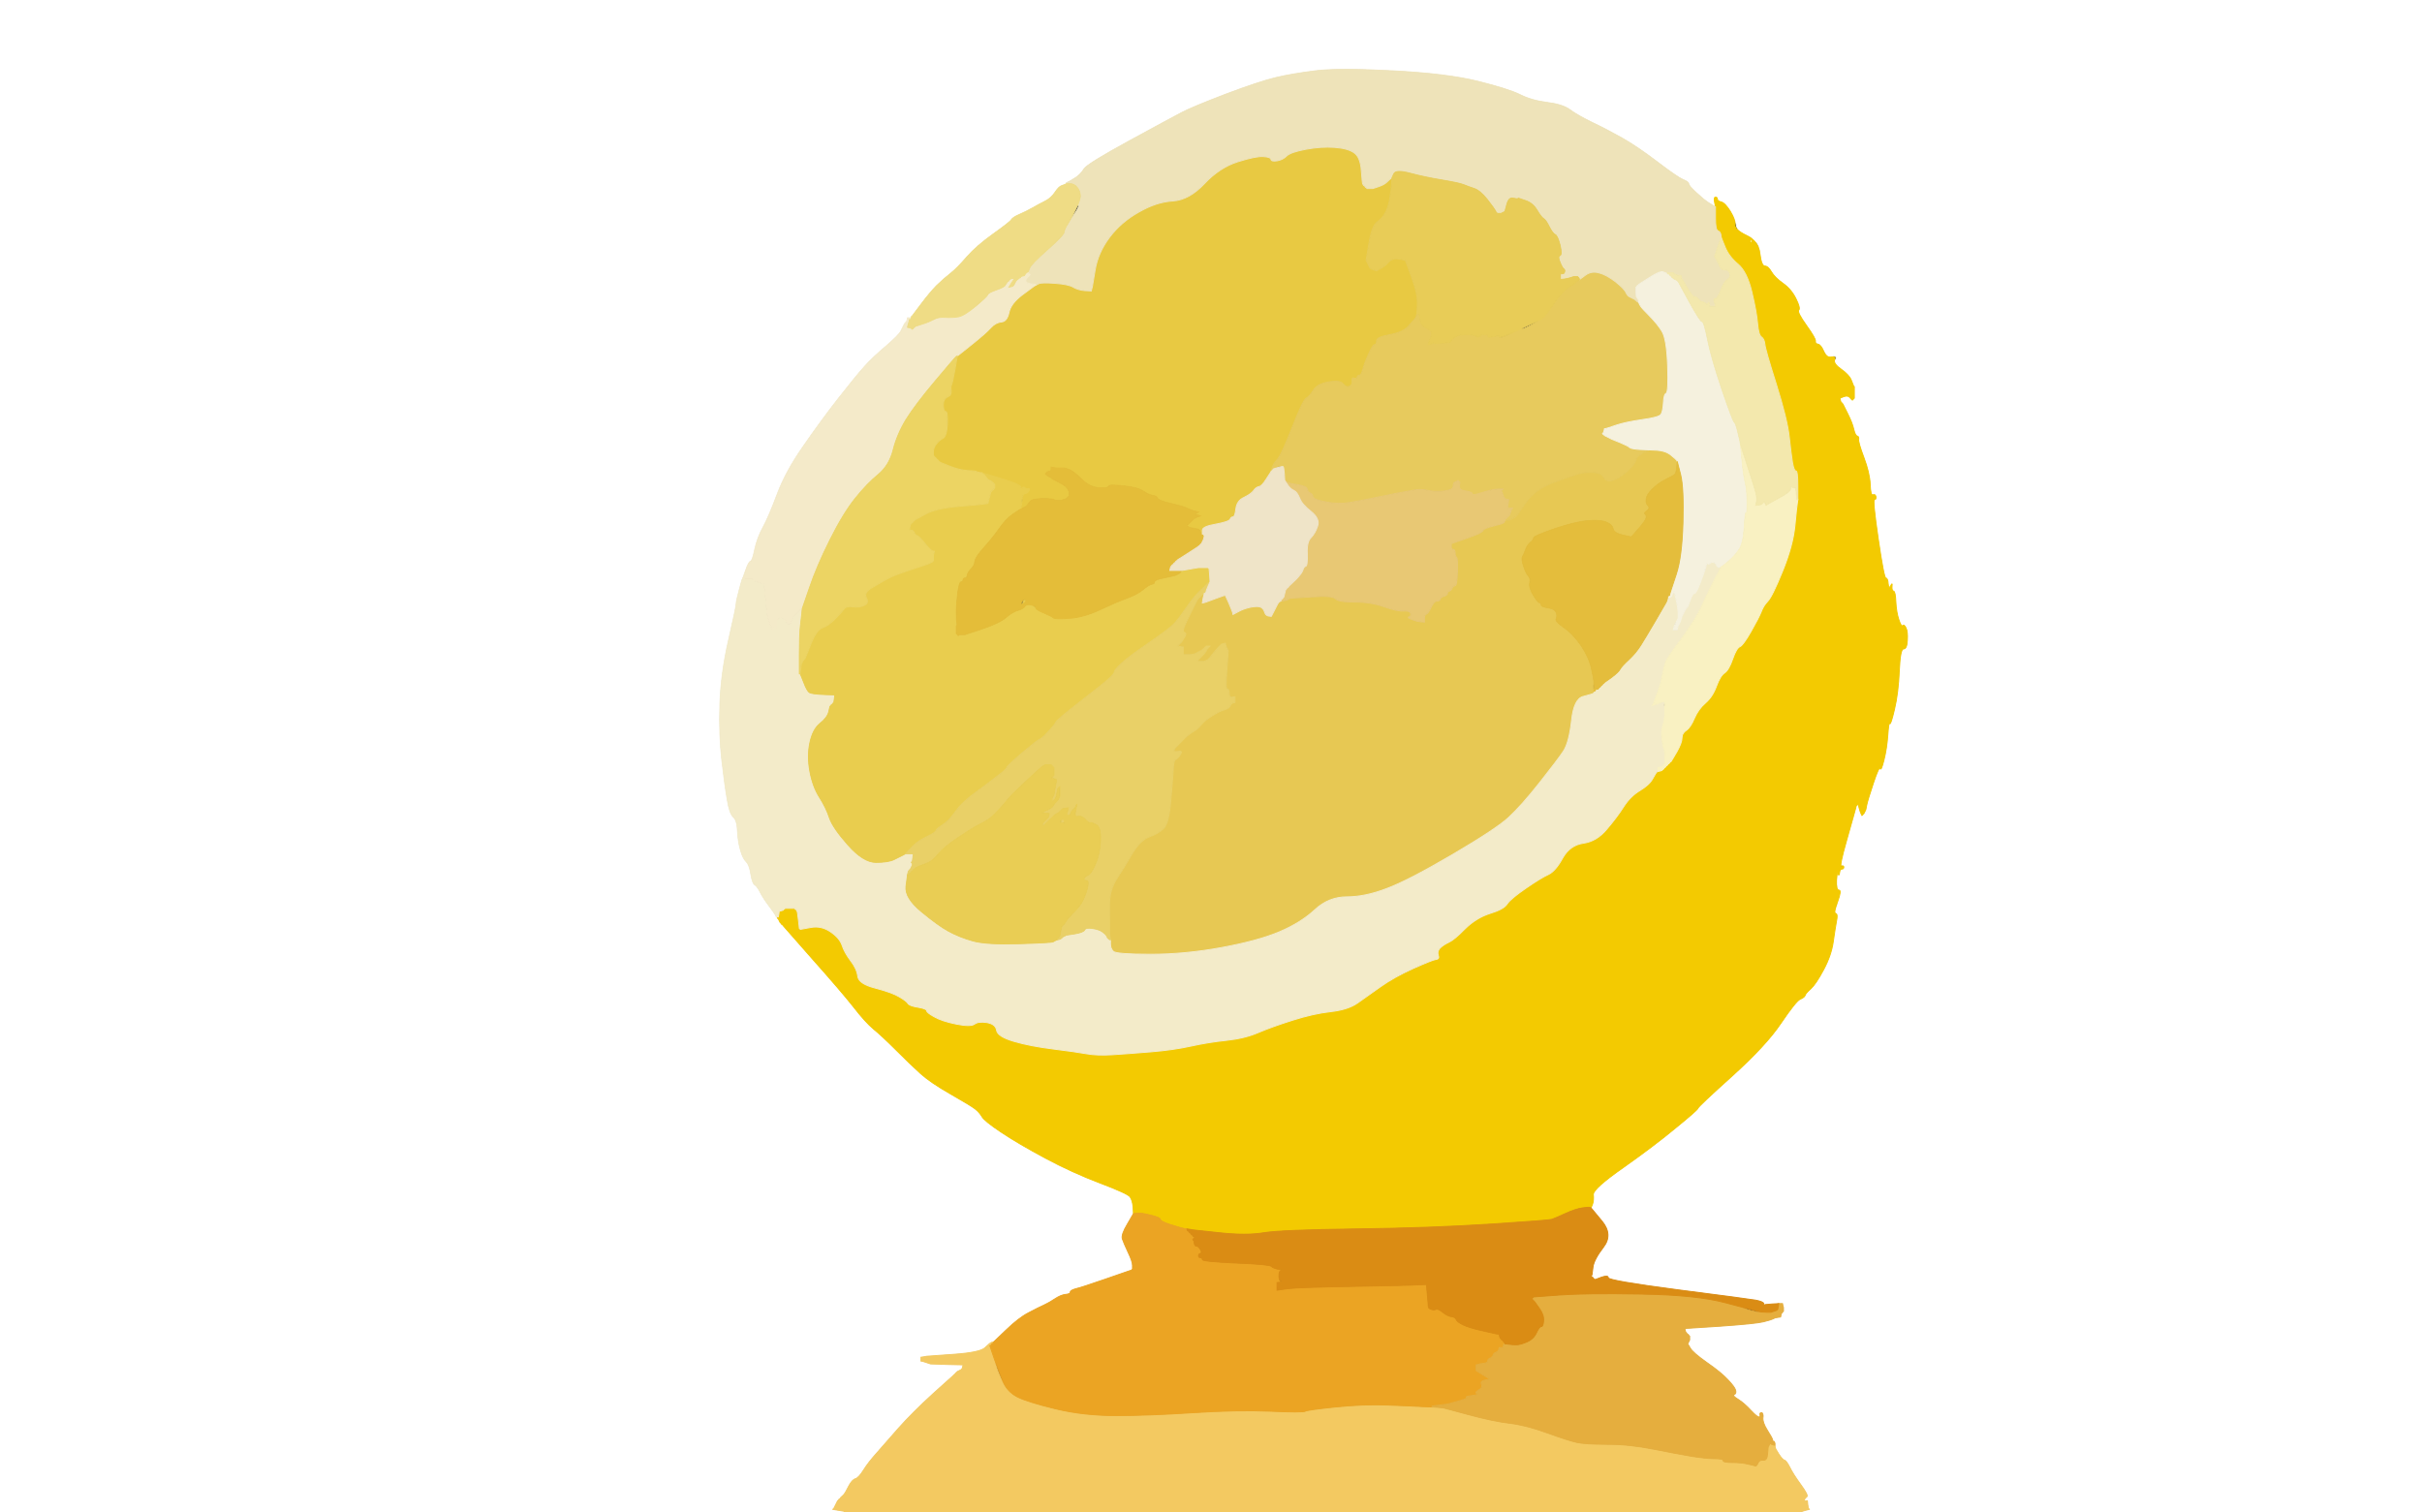
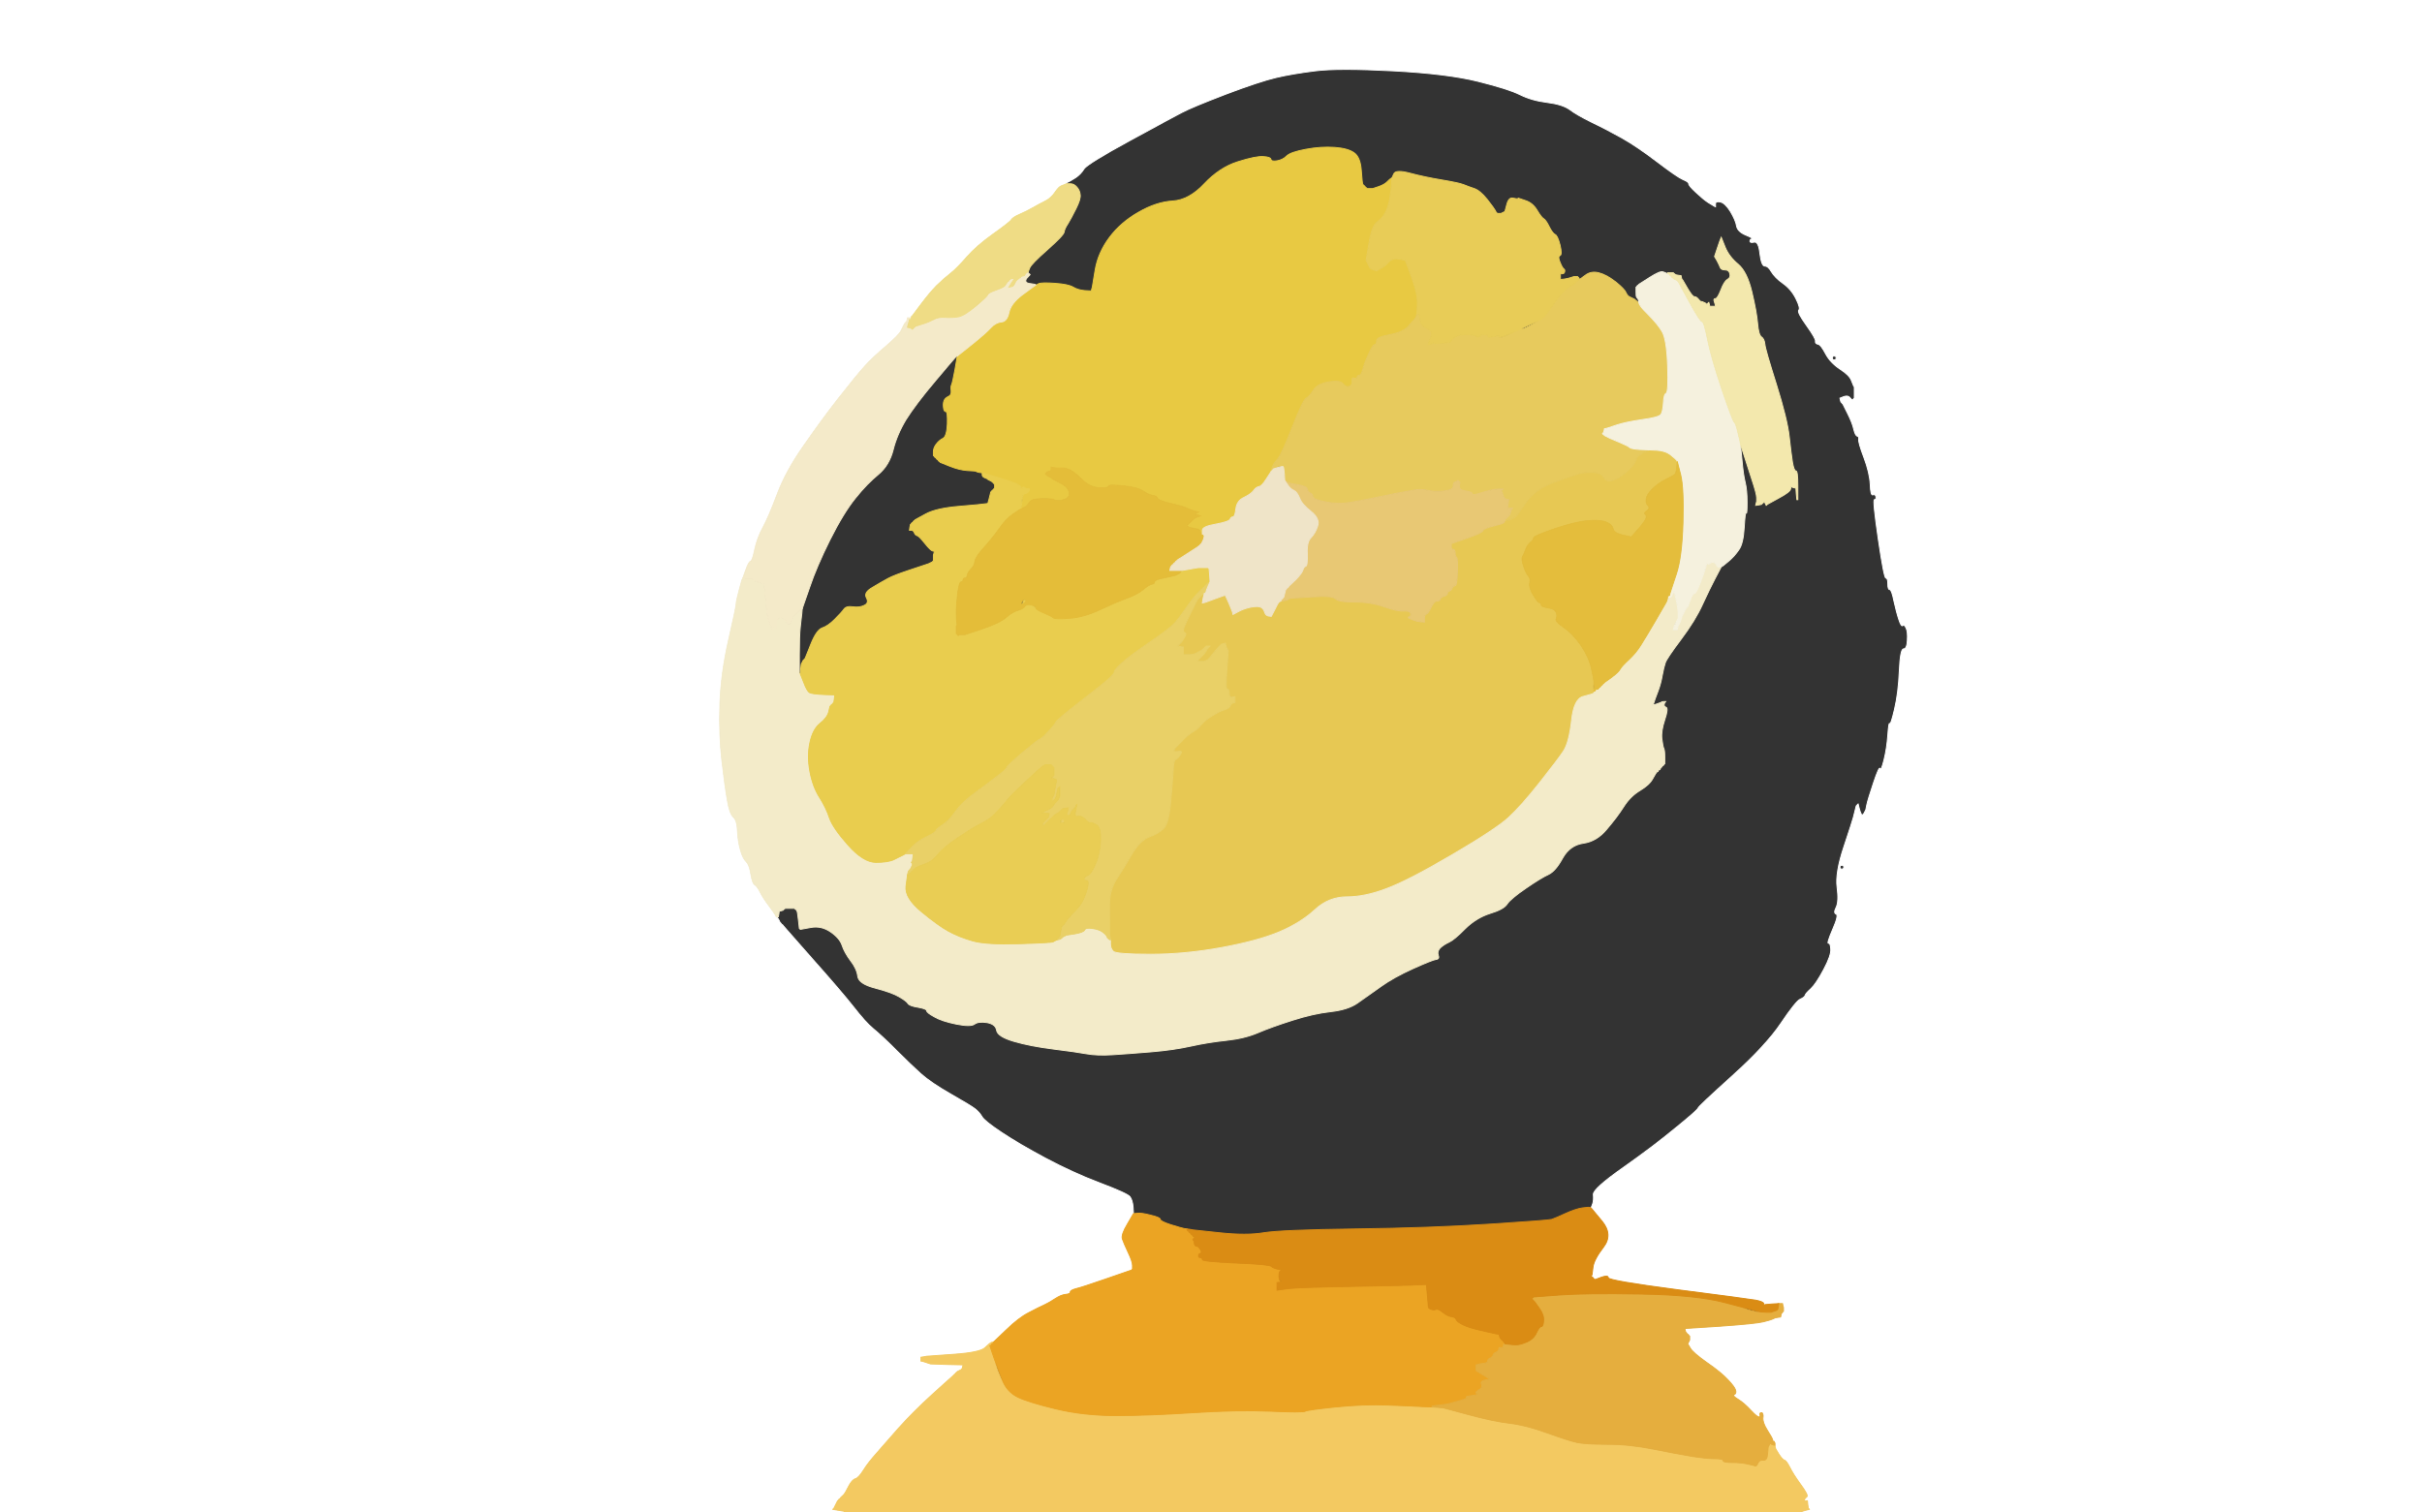
<svg xmlns="http://www.w3.org/2000/svg" width="1265" height="790">
  <rect width="100%" height="100%" fill="#333333" stroke="none" />
  <path style="opacity:1;fill:#FFFFFF;fill-rule:evenodd;stroke:#FFFFFF;stroke-width:0.5px;stroke-linecap:butt;stroke-linejoin:miter;stroke-opacity:1;" d="M 0.0 395.0 L 0.0 0.0 L 632.5 0.0 L 1265.0 0.0 L 1265.0 395.0 L 1265.0 790.0 L 1103.0 790.0 L 941.0 790.0 L 941.0 789.8 Q 941.0 789.5 943.0 789.0 L 945.0 788.5 L 944.8 788.2 L 944.5 788.0 L 944.2 786.0 L 944.0 784.0 L 943.0 784.0 Q 942.0 784.0 942.5 783.2 Q 943.0 782.5 943.8 781.8 Q 944.5 781.0 940.5 775.5 Q 936.5 770.0 934.8 766.5 Q 933.0 763.0 932.0 762.8 Q 931.0 762.5 929.2 759.8 L 927.5 757.0 L 927.2 756.0 L 927.0 755.0 L 927.0 754.5 L 927.0 754.0 L 926.8 753.5 L 926.5 753.0 L 926.2 753.0 L 926.0 753.0 L 925.8 752.0 Q 925.5 751.0 921.8 745.8 Q 918.0 740.5 914.5 736.8 Q 911.0 733.0 907.8 731.0 Q 904.5 729.0 905.8 728.5 Q 907.0 728.0 906.5 726.2 Q 906.0 724.5 902.5 720.8 Q 899.0 717.0 891.5 711.8 Q 884.0 706.5 882.8 704.2 L 881.5 702.0 L 882.0 701.0 L 882.5 700.0 L 882.5 699.0 L 882.5 698.0 L 882.2 697.8 L 882.0 697.5 L 881.8 697.2 L 881.5 697.0 L 881.2 696.8 L 881.0 696.5 L 880.8 696.2 L 880.5 696.0 L 880.2 695.0 L 880.0 694.0 L 898.5 692.8 Q 917.0 691.5 921.0 690.5 Q 925.0 689.5 926.0 689.0 L 927.0 688.5 L 928.5 688.2 L 930.0 688.0 L 930.2 687.0 L 930.5 686.0 L 930.8 685.8 L 931.0 685.5 L 931.2 685.2 L 931.5 685.0 L 931.5 684.0 L 931.5 683.0 L 931.2 682.0 L 931.0 681.0 L 930.0 681.0 L 929.0 681.0 L 925.5 681.2 L 922.0 681.5 L 921.8 681.8 L 921.5 682.0 L 921.2 681.0 Q 921.0 680.0 917.0 679.2 Q 913.0 678.5 876.5 673.8 Q 840.0 669.0 840.0 667.5 Q 840.0 666.0 836.5 667.2 L 833.0 668.5 L 832.8 668.2 L 832.5 668.0 L 832.2 667.8 L 832.0 667.5 L 831.8 667.2 L 831.5 667.0 L 831.2 666.8 L 831.0 666.5 L 831.2 666.2 L 831.5 666.0 L 832.0 662.0 Q 832.5 658.0 837.5 651.5 Q 842.5 645.0 836.8 638.0 L 831.0 631.0 L 831.8 629.0 Q 832.5 627.0 832.2 624.0 Q 832.0 621.0 848.0 609.8 Q 864.0 598.5 875.2 589.2 Q 886.5 580.0 886.8 579.0 Q 887.0 578.0 904.8 562.0 Q 922.5 546.0 930.2 534.5 Q 938.0 523.0 940.2 522.0 Q 942.5 521.0 942.8 520.0 Q 943.0 519.0 945.8 516.5 Q 948.5 514.0 952.5 506.5 Q 956.5 499.0 956.2 495.8 Q 956.0 492.5 955.0 492.8 Q 954.0 493.0 957.2 485.5 Q 960.5 478.0 959.0 477.5 Q 957.5 477.0 959.0 474.0 Q 960.5 471.0 959.5 463.5 Q 958.5 456.0 963.0 442.5 Q 967.5 429.0 968.0 427.0 Q 968.5 425.0 969.0 423.0 L 969.5 421.0 L 969.8 420.8 L 970.0 420.5 L 970.2 420.2 L 970.5 420.0 L 971.0 422.0 Q 971.5 424.0 972.0 425.0 L 972.5 426.0 L 972.8 425.8 L 973.0 425.5 L 973.2 425.2 L 973.5 425.0 L 974.0 424.0 L 974.5 423.0 L 975.0 420.5 Q 975.5 418.0 978.5 409.0 Q 981.5 400.0 982.0 401.5 Q 982.5 403.0 984.0 397.0 Q 985.5 391.0 986.0 384.0 Q 986.5 377.0 987.0 378.0 Q 987.5 379.0 989.5 370.5 Q 991.5 362.0 992.0 350.5 Q 992.5 339.0 994.2 339.0 Q 996.0 339.0 996.2 334.5 Q 996.5 330.0 995.5 328.0 Q 994.5 326.0 993.8 326.8 Q 993.0 327.5 991.8 323.8 Q 990.5 320.0 989.2 314.0 Q 988.0 308.0 987.0 308.0 Q 986.0 308.0 986.0 305.0 Q 986.0 302.0 985.0 302.0 Q 984.0 302.0 981.0 281.5 Q 978.0 261.0 979.0 261.0 Q 980.0 261.0 979.8 259.5 Q 979.5 258.0 978.2 258.5 Q 977.0 259.0 976.8 253.0 Q 976.5 247.0 973.5 239.0 Q 970.5 231.0 970.8 229.5 Q 971.0 228.0 970.0 227.8 Q 969.0 227.5 968.2 224.2 Q 967.5 221.0 965.0 216.0 L 962.5 211.0 L 962.2 210.8 L 962.0 210.5 L 961.8 210.2 L 961.5 210.0 L 961.2 209.0 L 961.0 208.0 L 963.0 207.2 Q 965.0 206.5 966.0 207.5 Q 967.0 208.5 967.2 208.8 L 967.5 209.0 L 967.8 208.8 L 968.0 208.5 L 968.2 208.2 L 968.5 208.0 L 968.5 205.0 L 968.5 202.0 L 968.2 201.8 Q 968.0 201.5 967.0 198.8 Q 966.0 196.0 961.0 192.8 Q 956.0 189.5 953.5 184.8 Q 951.0 180.0 949.5 179.8 Q 948.0 179.5 948.2 178.2 Q 948.5 177.0 943.5 170.0 Q 938.5 163.0 939.5 162.0 Q 940.5 161.0 938.0 156.0 Q 935.5 151.0 931.2 148.0 Q 927.0 145.0 925.2 142.0 Q 923.5 139.0 921.8 139.0 Q 920.0 139.0 919.2 132.5 Q 918.5 126.0 916.2 126.5 Q 914.0 127.0 914.0 126.0 Q 914.0 125.0 915.0 124.8 Q 916.0 124.5 911.8 122.8 Q 907.5 121.0 907.0 118.0 Q 906.5 115.0 903.8 110.5 Q 901.0 106.0 898.5 105.5 Q 896.0 105.0 896.0 106.5 L 896.0 108.0 L 895.5 107.8 Q 895.0 107.5 892.2 105.8 Q 889.5 104.0 885.8 100.5 Q 882.0 97.0 882.0 96.0 Q 882.0 95.0 879.0 93.8 Q 876.0 92.5 865.5 84.5 Q 855.0 76.5 847.0 72.0 Q 839.0 67.5 831.2 63.8 Q 823.5 60.0 819.8 57.2 Q 816.0 54.5 808.0 53.5 Q 800.0 52.5 794.0 49.5 Q 788.0 46.5 772.0 42.5 Q 756.0 38.5 727.5 37.0 Q 699.0 35.5 687.0 37.0 Q 675.0 38.5 666.5 40.5 Q 658.0 42.5 640.2 49.2 Q 622.5 56.0 617.2 58.8 Q 612.0 61.5 590.0 73.5 Q 568.0 85.5 566.2 88.2 Q 564.5 91.0 561.8 92.8 L 559.0 94.5 L 558.0 95.0 L 557.0 95.5 L 557.0 95.8 L 557.0 96.0 L 556.5 96.2 Q 556.0 96.5 554.5 97.0 Q 553.0 97.5 551.0 100.5 Q 549.0 103.5 546.0 105.0 Q 543.0 106.5 539.5 108.5 Q 536.0 110.5 532.5 112.0 Q 529.0 113.5 528.2 114.8 Q 527.5 116.0 518.8 122.2 Q 510.0 128.5 505.0 134.2 Q 500.0 140.0 496.5 142.8 Q 493.0 145.5 489.2 149.2 Q 485.5 153.0 481.0 159.0 L 476.5 165.0 L 476.2 165.2 L 476.0 165.5 L 476.0 165.8 L 476.0 166.0 L 475.5 166.2 Q 475.0 166.5 475.0 166.8 L 475.0 167.0 L 474.5 167.2 Q 474.0 167.5 473.8 167.8 L 473.5 168.0 L 473.2 168.2 L 473.0 168.5 L 472.8 168.8 L 472.5 169.0 L 472.0 170.0 Q 471.5 171.0 470.5 173.0 Q 469.5 175.0 462.8 180.8 Q 456.0 186.5 451.5 191.5 Q 447.0 196.5 438.0 208.0 Q 429.0 219.5 419.8 232.8 Q 410.5 246.0 406.0 258.0 Q 401.5 270.0 398.5 275.5 Q 395.5 281.0 394.2 287.0 Q 393.0 293.0 392.0 293.2 Q 391.0 293.5 389.5 297.8 L 388.0 302.0 L 387.8 302.5 L 387.5 303.0 L 386.0 308.5 Q 384.5 314.0 384.5 315.5 Q 384.5 317.0 380.5 334.5 Q 376.5 352.0 376.0 368.0 Q 375.5 384.0 377.0 397.0 Q 378.5 410.0 379.8 417.5 Q 381.0 425.0 383.0 426.8 Q 385.0 428.5 385.2 434.2 Q 385.5 440.0 386.8 444.2 Q 388.0 448.5 389.8 450.2 Q 391.5 452.0 392.2 456.8 Q 393.0 461.5 394.2 462.2 Q 395.5 463.0 397.0 466.0 Q 398.5 469.0 401.5 473.0 Q 404.5 477.0 405.0 478.0 L 405.5 479.0 L 405.8 479.0 L 406.0 479.0 L 406.0 479.2 L 406.0 479.5 L 406.2 479.8 L 406.5 480.0 L 407.0 481.0 L 407.5 482.0 L 407.8 482.2 L 408.0 482.5 L 408.2 482.8 L 408.5 483.0 L 408.8 483.2 L 409.0 483.5 L 424.2 500.8 Q 439.5 518.0 445.8 526.0 Q 452.0 534.0 456.2 537.5 Q 460.5 541.0 468.0 548.5 Q 475.5 556.0 480.8 560.8 Q 486.0 565.5 496.5 571.5 Q 507.0 577.5 509.2 579.2 Q 511.5 581.0 512.8 583.2 Q 514.0 585.5 523.0 591.5 Q 532.0 597.5 546.0 605.0 Q 560.0 612.5 574.5 618.0 Q 589.0 623.5 590.2 625.2 Q 591.5 627.0 591.8 630.5 L 592.0 634.0 L 588.8 639.5 Q 585.5 645.0 586.2 647.2 Q 587.0 649.5 589.2 654.2 Q 591.5 659.0 591.5 661.0 L 591.5 663.0 L 591.2 663.2 L 591.0 663.5 L 589.5 664.0 Q 588.0 664.5 576.5 668.5 Q 565.0 672.5 562.0 673.2 Q 559.0 674.0 559.0 675.0 Q 559.0 676.0 556.5 676.2 Q 554.0 676.5 551.0 678.5 Q 548.0 680.5 545.2 681.8 Q 542.5 683.0 537.2 685.8 Q 532.0 688.5 525.5 694.8 L 519.0 701.0 L 518.8 701.0 Q 518.5 701.0 518.2 701.5 L 518.0 702.0 L 517.8 702.0 Q 517.5 702.0 517.2 702.5 L 517.0 703.0 L 516.8 703.0 Q 516.5 703.0 514.2 704.8 Q 512.0 706.5 498.0 707.5 L 484.0 708.5 L 482.5 708.8 L 481.0 709.0 L 481.0 710.0 L 481.0 711.0 L 482.0 711.2 L 483.0 711.5 L 484.5 712.0 L 486.0 712.5 L 494.5 712.8 L 503.0 713.0 L 502.8 714.0 L 502.5 715.0 L 502.2 715.2 L 502.0 715.5 L 501.0 716.0 L 500.0 716.5 L 499.8 716.8 L 499.5 717.0 L 499.2 717.2 L 499.0 717.5 L 498.8 717.8 L 498.5 718.0 L 498.2 718.2 L 498.0 718.5 L 487.2 728.2 Q 476.5 738.0 469.2 746.2 Q 462.0 754.5 457.8 759.2 Q 453.5 764.0 451.0 768.0 Q 448.5 772.0 446.8 772.5 Q 445.0 773.0 443.2 776.5 Q 441.5 780.0 440.5 781.0 Q 439.5 782.0 439.2 782.2 L 439.0 782.5 L 438.8 782.8 L 438.5 783.0 L 438.2 783.2 L 438.0 783.5 L 437.8 783.8 L 437.5 784.0 L 437.0 785.0 L 436.5 786.0 L 436.0 787.0 L 435.5 788.0 L 435.2 788.2 L 435.0 788.5 L 438.0 789.0 L 441.0 789.5 L 441.0 789.8 L 441.0 790.0 L 220.5 790.0 L 0.0 790.0 L 0.0 395.0 z  M 957.0 187.0 Q 957.0 186.0 958.0 186.0 Q 959.0 186.0 959.0 187.0 Q 959.0 188.0 958.0 188.0 Q 957.0 188.0 957.0 187.0 z  M 962.0 452.0 Q 963.0 452.0 963.0 453.0 Q 963.0 454.0 962.0 454.0 Q 961.0 454.0 961.0 453.0 Q 961.0 452.0 962.0 452.0 z  M 920.0 739.8 Q 919.0 738.0 920.0 738.0 Q 921.0 738.0 921.0 739.8 Q 921.0 741.5 920.0 739.8 z  " />
-   <path style="opacity:1;fill:#F3CA01;fill-rule:evenodd;stroke:#F3CA01;stroke-width:0.5px;stroke-linecap:butt;stroke-linejoin:miter;stroke-opacity:1;" d="M 968.2 201.8 L 968.5 202.0 L 968.5 205.0 L 968.5 208.0 L 968.2 208.2 L 968.0 208.5 L 967.8 208.8 L 967.5 209.0 L 967.2 208.8 Q 967.0 208.5 966.0 207.5 Q 965.0 206.5 963.0 207.2 L 961.0 208.0 L 961.2 209.0 L 961.5 210.0 L 961.8 210.2 L 962.0 210.5 L 962.2 210.8 L 962.5 211.0 L 965.0 216.0 Q 967.5 221.0 968.2 224.2 Q 969.0 227.5 970.0 227.8 Q 971.0 228.0 970.8 229.5 Q 970.5 231.0 973.5 239.0 Q 976.5 247.0 976.8 253.0 Q 977.0 259.0 978.2 258.5 Q 979.5 258.0 979.8 259.5 Q 980.0 261.0 979.0 261.0 Q 978.0 261.0 981.0 281.5 Q 984.0 302.0 985.0 302.0 Q 986.0 302.0 986.2 305.0 Q 986.5 308.0 987.5 306.0 Q 988.5 304.0 988.2 306.2 Q 988.0 308.5 989.0 308.8 Q 990.0 309.0 990.2 314.5 Q 990.5 320.0 991.8 323.8 Q 993.0 327.5 993.8 326.8 Q 994.5 326.0 995.5 328.0 Q 996.5 330.0 996.2 334.5 Q 996.0 339.0 994.2 339.0 Q 992.5 339.0 992.0 350.5 Q 991.5 362.0 989.5 370.5 Q 987.5 379.0 987.0 378.0 Q 986.5 377.0 986.0 384.0 Q 985.5 391.0 984.0 397.0 Q 982.5 403.0 982.0 401.5 Q 981.5 400.0 978.5 409.0 Q 975.5 418.0 975.0 420.5 L 974.5 423.0 L 974.0 424.0 L 973.5 425.0 L 973.2 425.2 L 973.0 425.5 L 972.8 425.8 L 972.5 426.0 L 972.0 425.0 Q 971.5 424.0 971.0 422.0 L 970.5 420.0 L 970.2 420.2 L 970.0 420.5 L 969.8 420.8 L 969.5 421.0 L 969.0 423.0 Q 968.5 425.0 964.5 439.0 Q 960.5 453.0 961.8 452.5 Q 963.0 452.0 963.0 453.0 Q 963.0 454.0 962.0 454.0 Q 961.0 454.0 960.8 456.0 Q 960.5 458.0 960.0 456.5 Q 959.5 455.0 959.2 460.0 Q 959.0 465.0 960.5 465.0 Q 962.0 465.0 959.8 471.0 Q 957.5 477.0 958.8 477.2 Q 960.0 477.5 959.2 481.2 Q 958.5 485.0 957.5 492.0 Q 956.5 499.0 952.5 506.5 Q 948.5 514.0 945.8 516.5 Q 943.0 519.0 942.8 520.0 Q 942.5 521.0 940.2 522.0 Q 938.0 523.0 930.2 534.5 Q 922.5 546.0 904.8 562.0 Q 887.0 578.0 886.8 579.0 Q 886.5 580.0 875.2 589.2 Q 864.0 598.5 848.0 609.8 Q 832.0 621.0 832.2 624.0 Q 832.5 627.0 831.8 629.0 L 831.0 631.0 L 830.5 630.8 Q 830.0 630.5 826.5 631.0 Q 823.0 631.5 817.5 634.0 Q 812.0 636.5 810.5 637.0 Q 809.0 637.5 778.0 639.5 Q 747.0 641.5 708.0 642.0 Q 669.0 642.5 660.0 644.0 Q 651.0 645.5 637.0 644.0 L 623.0 642.5 L 621.5 642.2 L 620.0 642.0 L 618.5 641.8 Q 617.0 641.5 611.5 639.8 Q 606.0 638.0 606.0 637.0 Q 606.0 636.0 601.0 634.8 Q 596.0 633.5 594.0 633.8 L 592.0 634.0 L 591.8 630.5 Q 591.5 627.0 590.2 625.2 Q 589.0 623.5 574.5 618.0 Q 560.0 612.5 546.0 605.0 Q 532.0 597.5 523.0 591.5 Q 514.0 585.5 512.8 583.2 Q 511.5 581.0 509.2 579.2 Q 507.0 577.5 496.5 571.5 Q 486.0 565.5 480.8 560.8 Q 475.5 556.0 468.0 548.5 Q 460.5 541.0 456.2 537.5 Q 452.0 534.0 445.8 526.0 Q 439.5 518.0 424.2 500.8 L 409.0 483.5 L 408.8 483.2 L 408.5 483.0 L 408.2 482.8 L 408.0 482.5 L 407.8 482.2 L 407.5 482.0 L 407.0 481.0 L 406.5 480.0 L 406.2 479.8 L 406.0 479.5 L 406.0 479.2 L 406.0 479.0 L 406.2 479.0 L 406.5 479.0 L 406.8 477.5 L 407.0 476.0 L 408.0 475.8 L 409.0 475.5 L 409.2 475.2 L 409.5 475.0 L 409.8 474.8 L 410.0 474.5 L 412.5 474.5 L 415.0 474.5 L 415.2 474.8 L 415.5 475.0 L 415.8 475.2 L 416.0 475.5 L 416.2 475.8 Q 416.5 476.0 417.0 480.5 L 417.5 485.0 L 417.8 485.2 L 418.0 485.5 L 423.5 484.5 Q 429.0 483.5 433.8 486.8 Q 438.5 490.0 439.8 493.8 Q 441.0 497.5 444.2 501.8 Q 447.5 506.0 448.0 510.0 Q 448.5 514.0 457.2 516.2 Q 466.0 518.5 469.8 520.8 Q 473.5 523.0 474.2 524.2 Q 475.0 525.5 479.5 526.2 Q 484.0 527.0 484.0 528.0 Q 484.0 529.0 488.0 531.2 Q 492.0 533.5 499.5 535.0 Q 507.0 536.5 509.0 535.0 Q 511.0 533.5 515.5 534.2 Q 520.0 535.0 520.5 538.2 Q 521.0 541.5 529.5 544.0 Q 538.0 546.5 550.0 548.0 Q 562.0 549.5 567.5 550.5 Q 573.0 551.5 581.0 551.0 Q 589.0 550.5 601.0 549.5 Q 613.0 548.5 622.0 546.5 Q 631.0 544.5 640.5 543.5 Q 650.0 542.5 657.0 539.5 Q 664.0 536.5 675.0 533.0 Q 686.0 529.5 695.0 528.5 Q 704.0 527.5 709.0 524.0 Q 714.0 520.5 721.0 515.5 Q 728.0 510.5 739.0 505.8 Q 750.0 501.0 750.5 498.8 Q 751.0 496.5 752.5 495.0 Q 754.0 493.5 756.8 492.2 Q 759.5 491.0 765.2 485.2 Q 771.0 479.5 778.2 477.2 Q 785.5 475.0 787.2 472.2 Q 789.0 469.5 797.0 464.0 Q 805.0 458.5 808.8 456.8 Q 812.5 455.0 816.2 448.2 Q 820.0 441.5 827.0 440.5 Q 834.0 439.5 839.2 433.2 Q 844.5 427.0 848.0 421.5 Q 851.5 416.0 856.5 413.0 Q 861.5 410.0 863.2 406.8 Q 865.0 403.5 865.5 403.2 L 866.0 403.0 L 866.2 403.0 Q 866.5 403.0 866.8 402.5 L 867.0 402.0 L 868.0 401.8 L 869.0 401.5 L 869.2 401.2 L 869.5 401.0 L 869.8 400.8 L 870.0 400.5 L 870.2 400.2 L 870.5 400.0 L 870.8 399.8 L 871.0 399.5 L 871.2 399.2 L 871.5 399.0 L 871.8 398.8 L 872.0 398.5 L 872.2 398.2 L 872.5 398.0 L 872.8 397.8 L 873.0 397.5 L 875.8 392.8 Q 878.5 388.0 878.5 385.5 Q 878.5 383.0 880.8 381.5 Q 883.0 380.0 885.0 375.2 Q 887.0 370.5 890.8 367.2 Q 894.5 364.0 896.5 358.5 Q 898.5 353.0 900.8 351.5 Q 903.0 350.0 905.0 344.2 Q 907.0 338.5 908.8 337.8 Q 910.5 337.0 914.5 330.0 Q 918.5 323.0 919.8 319.8 Q 921.0 316.5 923.2 314.2 Q 925.5 312.0 931.0 298.5 Q 936.5 285.0 937.5 274.5 Q 938.5 264.0 938.8 262.5 L 939.0 261.0 L 939.0 253.5 Q 939.0 246.0 938.0 246.0 Q 937.0 246.0 936.2 241.5 Q 935.5 237.0 934.5 228.0 Q 933.5 219.0 927.8 200.8 Q 922.0 182.5 921.8 179.8 Q 921.5 177.0 920.0 176.0 Q 918.5 175.0 918.0 169.0 Q 917.5 163.0 915.0 152.5 Q 912.5 142.0 907.8 138.0 Q 903.0 134.0 901.0 129.0 L 899.0 124.0 L 898.8 122.5 Q 898.5 121.0 897.2 120.5 Q 896.0 120.0 896.0 114.0 L 896.0 108.0 L 895.5 105.5 Q 895.0 103.0 896.0 103.0 Q 897.0 103.0 897.0 104.0 Q 897.0 105.0 899.0 105.5 Q 901.0 106.0 903.8 110.5 Q 906.5 115.0 906.2 117.5 Q 906.0 120.0 912.2 123.0 Q 918.5 126.0 919.2 132.5 Q 920.0 139.0 921.8 139.0 Q 923.5 139.0 925.2 142.0 Q 927.0 145.0 931.2 148.0 Q 935.5 151.0 938.0 156.0 Q 940.5 161.0 939.5 162.0 Q 938.5 163.0 943.5 170.0 Q 948.5 177.0 948.2 178.2 Q 948.0 179.5 949.5 179.8 Q 951.0 180.0 952.5 183.5 Q 954.0 187.0 956.5 186.5 Q 959.0 186.0 958.2 188.0 Q 957.5 190.0 961.8 193.0 Q 966.0 196.0 967.0 198.8 Q 968.0 201.5 968.2 201.8 z  M 914.2 126.0 Q 914.5 125.0 915.0 125.5 Q 915.5 126.0 914.8 126.5 Q 914.0 127.0 914.2 126.0 z  " />
  <path style="opacity:1;fill:#E7C853;fill-rule:evenodd;stroke:#E7C853;stroke-width:0.5px;stroke-linecap:butt;stroke-linejoin:miter;stroke-opacity:1;" d="M 875.8 240.5 L 876.0 241.0 L 875.8 244.0 Q 875.5 247.0 874.8 247.8 Q 874.0 248.5 870.0 250.5 Q 866.0 252.5 863.0 255.5 Q 860.0 258.5 859.8 260.8 Q 859.5 263.0 860.8 264.2 Q 862.0 265.5 860.2 266.8 Q 858.5 268.0 859.2 268.5 Q 860.0 269.0 859.8 270.5 Q 859.5 272.0 856.0 276.0 L 852.5 280.0 L 852.2 280.2 L 852.0 280.5 L 847.5 279.5 Q 843.0 278.5 842.5 276.2 Q 842.0 274.0 839.0 272.8 Q 836.0 271.5 829.5 272.0 Q 823.0 272.5 812.0 276.2 Q 801.0 280.0 801.0 281.0 Q 801.0 282.0 799.2 283.5 Q 797.5 285.0 796.8 287.2 Q 796.0 289.5 795.2 290.8 Q 794.5 292.0 795.8 295.8 Q 797.0 299.5 798.2 300.8 Q 799.5 302.0 799.0 304.5 Q 798.5 307.0 800.8 310.8 Q 803.0 314.5 804.0 314.8 Q 805.0 315.0 805.0 316.0 Q 805.0 317.0 808.5 317.5 Q 812.0 318.0 812.8 320.0 Q 813.5 322.0 812.8 323.2 Q 812.0 324.5 816.8 327.8 Q 821.5 331.0 825.8 337.2 Q 830.0 343.5 831.2 349.2 Q 832.5 355.0 832.5 356.0 L 832.5 357.0 L 832.2 358.5 Q 832.0 360.0 833.0 360.0 L 834.0 360.0 L 834.0 361.0 Q 834.0 362.0 828.0 363.5 Q 822.0 365.0 820.8 376.5 Q 819.5 388.0 816.5 392.5 Q 813.5 397.0 804.0 409.0 Q 794.5 421.0 788.0 427.0 Q 781.5 433.0 758.5 446.5 Q 735.5 460.0 724.2 464.2 Q 713.0 468.5 703.5 468.5 Q 694.0 468.5 686.8 475.2 Q 679.5 482.0 668.2 486.8 Q 657.0 491.5 638.0 495.0 Q 619.0 498.5 601.0 498.5 Q 583.0 498.5 581.5 497.0 Q 580.0 495.5 580.0 493.2 L 580.0 491.0 L 579.8 490.0 Q 579.5 489.0 579.2 489.0 L 579.0 489.0 L 579.2 484.5 Q 579.5 480.0 579.5 472.5 Q 579.5 465.0 583.2 459.2 Q 587.0 453.5 591.2 446.2 Q 595.5 439.0 600.2 437.2 Q 605.0 435.5 607.8 432.8 Q 610.5 430.0 611.5 418.5 Q 612.5 407.0 612.8 402.0 Q 613.0 397.0 614.0 396.8 Q 615.0 396.5 616.5 394.2 Q 618.0 392.0 615.5 392.5 Q 613.0 393.0 613.2 392.0 L 613.5 391.0 L 613.8 390.8 L 614.0 390.5 L 614.2 390.2 L 614.5 390.0 L 614.8 389.8 L 615.0 389.5 L 615.2 389.2 L 615.5 389.0 L 618.2 386.2 Q 621.0 383.5 623.2 382.2 Q 625.5 381.0 627.2 378.8 Q 629.0 376.5 633.0 374.0 Q 637.0 371.5 639.5 370.8 Q 642.0 370.0 642.5 368.8 Q 643.0 367.5 644.0 367.2 L 645.0 367.0 L 645.0 365.5 L 645.0 364.0 L 643.5 364.2 Q 642.0 364.5 642.0 362.2 Q 642.0 360.0 641.0 360.0 Q 640.0 360.0 640.8 350.0 L 641.5 340.0 L 641.0 339.0 L 640.5 338.0 L 640.2 337.0 L 640.0 336.0 L 639.0 336.2 L 638.0 336.5 L 637.8 336.8 L 637.5 337.0 L 637.2 337.2 L 637.0 337.5 L 636.8 337.8 L 636.5 338.0 L 636.2 338.2 L 636.0 338.5 L 635.8 338.8 Q 635.5 339.0 633.5 341.5 L 631.5 344.0 L 631.2 344.2 L 631.0 344.5 L 630.0 345.0 L 629.0 345.5 L 627.0 345.5 L 625.0 345.5 L 625.2 345.2 L 625.5 345.0 L 625.8 344.8 L 626.0 344.5 L 626.2 344.2 L 626.5 344.0 L 626.8 343.8 L 627.0 343.5 L 627.2 343.2 L 627.5 343.0 L 628.5 342.0 Q 629.5 341.0 630.0 340.0 L 630.5 339.0 L 630.8 338.8 L 631.0 338.5 L 631.2 338.2 L 631.5 338.0 L 631.8 337.8 L 632.0 337.5 L 631.0 337.5 L 630.0 337.5 L 629.8 337.8 L 629.5 338.0 L 629.2 338.2 L 629.0 338.5 L 628.8 338.8 L 628.5 339.0 L 628.2 339.2 L 628.0 339.5 L 627.0 340.0 Q 626.0 340.5 624.8 341.2 Q 623.5 342.0 620.8 342.0 L 618.0 342.0 L 618.0 340.0 L 618.0 338.0 L 616.5 337.8 L 615.0 337.5 L 615.2 337.2 L 615.5 337.0 L 615.8 336.8 L 616.0 336.5 L 616.2 336.2 L 616.5 336.0 L 616.8 335.8 Q 617.0 335.5 617.2 335.2 Q 617.5 335.0 617.5 332.5 Q 617.5 330.0 618.5 327.5 Q 619.5 325.0 622.5 319.0 L 625.5 313.0 L 625.8 312.8 L 626.0 312.5 L 626.2 312.2 L 626.5 312.0 L 626.8 311.8 L 627.0 311.5 L 627.2 311.2 L 627.5 311.0 L 627.8 310.0 L 628.0 309.0 L 629.0 309.0 L 630.0 309.0 L 629.8 310.0 Q 629.5 311.0 629.0 311.5 L 628.5 312.0 L 628.2 313.5 L 628.0 315.0 L 629.0 314.8 L 630.0 314.5 L 634.0 313.0 Q 638.0 311.5 639.0 311.2 L 640.0 311.0 L 641.8 315.0 Q 643.5 319.0 643.8 320.0 L 644.0 321.0 L 646.8 319.5 Q 649.5 318.0 653.2 317.2 Q 657.0 316.5 658.5 317.2 Q 660.0 318.0 660.5 319.8 Q 661.0 321.5 662.5 321.8 L 664.0 322.0 L 665.8 318.5 Q 667.5 315.0 667.8 314.8 Q 668.0 314.5 668.5 314.2 L 669.0 314.0 L 670.5 313.8 L 672.0 313.5 L 673.0 313.0 L 674.0 312.5 L 685.0 311.8 Q 696.0 311.0 697.5 312.8 Q 699.0 314.5 707.5 314.5 Q 716.0 314.5 723.0 317.0 Q 730.0 319.5 733.2 319.2 Q 736.5 319.0 736.8 320.5 Q 737.0 322.0 736.0 322.2 Q 735.0 322.5 736.0 323.0 Q 737.0 323.5 738.5 324.0 L 740.0 324.5 L 742.0 324.8 L 744.0 325.0 L 744.0 323.0 Q 744.0 321.0 745.0 320.8 Q 746.0 320.5 747.5 317.2 Q 749.0 314.0 750.5 314.0 Q 752.0 314.0 752.2 313.0 Q 752.5 312.0 754.2 311.5 Q 756.0 311.0 756.0 310.0 Q 756.0 309.0 757.0 308.8 Q 758.0 308.5 758.5 307.2 Q 759.0 306.0 760.0 306.0 Q 761.0 306.0 761.2 299.0 Q 761.5 292.0 760.8 291.2 Q 760.0 290.5 760.0 288.8 Q 760.0 287.0 759.0 287.0 Q 758.0 287.0 758.0 285.5 L 758.0 284.0 L 766.0 281.2 Q 774.0 278.5 774.5 277.2 Q 775.0 276.0 780.0 274.8 Q 785.0 273.5 785.2 273.2 Q 785.5 273.0 785.8 272.5 L 786.0 272.0 L 787.5 271.8 L 789.0 271.5 L 790.0 271.0 L 791.0 270.5 L 791.2 270.2 L 791.5 270.0 L 791.8 269.8 L 792.0 269.5 L 792.2 269.2 L 792.5 269.0 L 797.2 262.2 Q 802.0 255.5 811.5 252.0 Q 821.0 248.5 824.5 247.5 Q 828.0 246.5 832.2 246.8 Q 836.5 247.0 837.8 249.5 Q 839.0 252.0 842.2 251.0 Q 845.5 250.0 849.5 246.5 Q 853.5 243.0 854.2 240.8 Q 855.0 238.5 856.0 238.0 L 857.0 237.5 L 857.2 237.2 L 857.5 237.0 L 857.8 236.8 L 858.0 236.5 L 859.5 236.0 L 861.0 235.5 L 861.0 235.2 L 861.0 235.0 L 865.5 235.2 Q 870.0 235.5 872.8 237.8 Q 875.5 240.0 875.8 240.5 z  " />
  <path style="opacity:1;fill:#E8C942;fill-rule:evenodd;stroke:#E8C942;stroke-width:0.5px;stroke-linecap:butt;stroke-linejoin:miter;stroke-opacity:1;" d="M 711.8 96.2 L 712.0 96.5 L 712.2 96.8 L 712.5 97.0 L 712.8 97.2 L 713.0 97.5 L 713.2 97.8 L 713.5 98.0 L 713.8 98.2 L 714.0 98.5 L 715.5 98.5 L 717.0 98.5 L 720.0 97.5 Q 723.0 96.5 724.5 95.0 Q 726.0 93.5 726.5 93.2 L 727.0 93.0 L 726.8 96.5 Q 726.5 100.0 725.8 104.2 Q 725.0 108.5 723.5 111.2 Q 722.0 114.0 719.2 116.0 Q 716.5 118.0 715.0 127.0 L 713.5 136.0 L 714.0 137.0 L 714.5 138.0 L 715.0 139.0 L 715.5 140.0 L 715.8 140.2 L 716.0 140.5 L 717.5 141.0 L 719.0 141.5 L 721.2 140.2 Q 723.5 139.0 725.2 137.0 Q 727.0 135.0 729.5 135.2 L 732.0 135.5 L 733.0 135.8 L 734.0 136.0 L 736.8 143.5 Q 739.5 151.0 740.0 154.5 Q 740.5 158.0 740.2 161.0 L 740.0 164.0 L 739.8 165.0 L 739.5 166.0 L 739.2 166.2 L 739.0 166.5 L 738.8 166.8 Q 738.5 167.0 735.8 170.2 Q 733.0 173.5 726.0 174.8 Q 719.0 176.0 719.0 178.0 Q 719.0 180.0 718.0 180.0 Q 717.0 180.0 714.8 185.0 Q 712.5 190.0 711.8 193.0 Q 711.0 196.0 710.0 196.0 Q 709.0 196.0 707.8 198.5 Q 706.5 201.0 704.8 201.8 Q 703.0 202.5 701.5 200.5 Q 700.0 198.5 694.0 199.5 Q 688.0 200.5 686.0 203.8 Q 684.0 207.0 682.2 208.0 Q 680.5 209.0 675.0 223.0 Q 669.5 237.0 667.5 239.5 L 665.5 242.0 L 665.2 243.5 L 665.0 245.0 L 664.5 245.2 Q 664.0 245.5 664.0 245.8 L 664.0 246.0 L 663.8 246.5 Q 663.5 247.0 661.2 250.5 Q 659.0 254.0 657.5 254.2 Q 656.0 254.5 654.8 256.2 Q 653.5 258.0 649.8 259.8 Q 646.0 261.5 645.5 265.8 Q 645.0 270.0 644.0 270.0 Q 643.0 270.0 642.5 271.2 Q 642.0 272.5 635.0 273.8 Q 628.0 275.0 628.5 277.5 L 629.0 280.0 L 628.0 280.0 L 627.0 280.0 L 626.8 278.5 L 626.5 277.0 L 626.2 276.8 L 626.0 276.5 L 623.5 276.0 L 621.0 275.5 L 620.8 275.2 L 620.5 275.0 L 620.2 274.8 L 620.0 274.5 L 620.2 274.2 L 620.5 274.0 L 620.8 273.8 L 621.0 273.5 L 622.5 272.0 Q 624.0 270.5 625.5 270.0 L 627.0 269.5 L 625.5 269.0 L 624.0 268.5 L 625.0 268.0 L 626.0 267.5 L 624.0 267.0 Q 622.0 266.5 620.0 265.5 Q 618.0 264.5 611.5 263.0 Q 605.0 261.5 604.5 260.2 Q 604.0 259.0 602.0 258.8 Q 600.0 258.5 597.0 256.5 Q 594.0 254.5 586.5 253.8 Q 579.0 253.0 579.0 254.0 Q 579.0 255.0 574.0 254.8 Q 569.0 254.5 564.8 250.2 Q 560.5 246.0 558.2 245.2 L 556.0 244.5 L 553.5 245.0 L 551.0 245.5 L 549.0 246.0 L 547.0 246.5 L 546.8 246.8 L 546.5 247.0 L 546.2 247.2 L 546.0 247.5 L 546.2 247.8 L 546.5 248.0 L 546.8 248.2 L 547.0 248.5 L 548.0 249.0 L 549.0 249.5 L 549.2 249.8 L 549.5 250.0 L 552.8 251.8 Q 556.0 253.5 556.2 253.8 L 556.5 254.0 L 556.8 254.2 L 557.0 254.5 L 557.2 254.8 L 557.5 255.0 L 558.0 256.0 L 558.5 257.0 L 558.5 258.0 L 558.5 259.0 L 558.2 259.2 L 558.0 259.5 L 557.8 259.8 L 557.5 260.0 L 557.2 260.2 L 557.0 260.5 L 555.5 261.0 L 554.0 261.5 L 552.5 261.5 Q 551.0 261.5 550.5 261.0 Q 550.0 260.5 544.5 260.5 Q 539.0 260.5 537.8 262.2 L 536.5 264.0 L 536.2 264.2 L 536.0 264.5 L 535.0 265.0 L 534.0 265.5 L 533.8 265.8 L 533.5 266.0 L 533.2 266.0 L 533.0 266.0 L 533.2 265.0 L 533.5 264.0 L 534.0 261.0 Q 534.5 258.0 534.5 256.0 Q 534.5 254.0 534.0 255.0 Q 533.5 256.0 533.2 254.5 Q 533.0 253.0 523.5 250.5 L 514.0 248.0 L 513.8 247.5 Q 513.5 247.0 513.2 247.0 L 513.0 247.0 L 511.5 246.8 Q 510.0 246.5 509.8 246.2 Q 509.5 246.0 505.2 245.8 Q 501.0 245.5 496.0 243.5 L 491.0 241.5 L 490.8 241.2 L 490.5 241.0 L 490.2 240.8 L 490.0 240.5 L 489.8 240.2 L 489.5 240.0 L 489.2 239.8 L 489.0 239.5 L 488.8 239.2 L 488.5 239.0 L 488.2 238.8 L 488.0 238.5 L 487.8 238.2 L 487.5 238.0 L 487.5 236.0 Q 487.5 234.0 489.0 232.0 Q 490.5 230.0 492.5 229.0 Q 494.5 228.0 494.8 221.5 Q 495.0 215.0 494.0 215.0 Q 493.0 215.0 492.8 213.0 Q 492.5 211.0 493.0 209.5 Q 493.5 208.0 495.2 207.2 Q 497.0 206.5 496.8 204.2 Q 496.5 202.0 497.0 201.0 Q 497.5 200.0 498.8 193.0 L 500.0 186.0 L 507.5 180.0 Q 515.0 174.0 517.5 171.2 Q 520.0 168.5 523.0 168.2 Q 526.0 168.0 527.0 163.2 Q 528.0 158.5 534.0 154.0 Q 540.0 149.5 540.5 149.2 L 541.0 149.0 L 542.5 148.2 Q 544.0 147.5 551.0 148.0 Q 558.0 148.5 560.5 150.0 Q 563.0 151.5 566.5 151.8 L 570.0 152.0 L 570.2 151.0 L 570.5 150.0 L 572.0 141.0 Q 573.5 132.0 579.5 124.0 Q 585.5 116.0 594.8 110.8 Q 604.0 105.5 612.5 105.0 Q 621.0 104.5 629.0 96.0 Q 637.0 87.5 646.5 84.5 Q 656.0 81.5 659.8 81.8 Q 663.5 82.0 663.8 83.2 Q 664.0 84.5 667.0 84.0 Q 670.0 83.5 672.0 81.5 Q 674.0 79.5 682.0 78.0 Q 690.0 76.5 697.0 77.0 Q 704.0 77.5 707.2 79.8 Q 710.5 82.0 711.0 89.0 Q 711.5 96.0 711.8 96.2 z  M 537.2 255.8 Q 537.0 255.5 537.2 255.2 Q 537.5 255.0 537.5 255.5 Q 537.5 256.0 537.2 255.8 z  " />
  <path style="opacity:1;fill:#F3EBC9;fill-rule:evenodd;stroke:#F3EBC9;stroke-width:0.5px;stroke-linecap:butt;stroke-linejoin:miter;stroke-opacity:1;" d="M 898.0 296.2 L 899.0 296.0 L 898.8 296.5 Q 898.5 297.0 895.8 302.2 Q 893.0 307.5 889.2 315.8 Q 885.5 324.0 878.0 334.0 Q 870.5 344.0 869.8 346.2 Q 869.0 348.5 868.2 352.8 Q 867.5 357.0 866.0 361.0 L 864.5 365.0 L 864.0 366.5 L 863.5 368.0 L 863.2 368.2 L 863.0 368.5 L 865.2 367.8 Q 867.5 367.0 867.8 366.8 Q 868.0 366.5 869.0 366.5 L 870.0 366.5 L 869.8 366.8 L 869.5 367.0 L 869.2 368.0 Q 869.0 369.0 870.2 369.5 Q 871.5 370.0 869.5 376.0 Q 867.5 382.0 868.0 386.0 Q 868.5 390.0 869.0 391.0 Q 869.5 392.0 869.5 395.5 L 869.5 399.0 L 869.2 399.2 L 869.0 399.5 L 868.8 399.8 L 868.5 400.0 L 868.2 400.2 L 868.0 400.5 L 867.8 400.8 Q 867.5 401.0 867.2 401.5 L 867.0 402.0 L 866.5 402.2 Q 866.0 402.5 866.0 402.8 L 866.0 403.0 L 865.5 403.2 Q 865.0 403.5 863.2 406.8 Q 861.5 410.0 856.5 413.0 Q 851.5 416.0 848.0 421.5 Q 844.5 427.0 839.2 433.2 Q 834.0 439.5 827.0 440.5 Q 820.0 441.5 816.2 448.2 Q 812.5 455.0 808.8 456.8 Q 805.0 458.5 797.0 464.0 Q 789.0 469.5 787.2 472.2 Q 785.5 475.0 778.2 477.2 Q 771.0 479.5 765.2 485.2 Q 759.5 491.0 756.8 492.2 Q 754.0 493.5 752.2 495.2 Q 750.5 497.0 751.2 499.0 Q 752.0 501.0 750.0 501.2 Q 748.0 501.5 738.0 506.0 Q 728.0 510.5 721.0 515.5 Q 714.0 520.5 709.0 524.0 Q 704.0 527.5 695.0 528.5 Q 686.0 529.5 675.0 533.0 Q 664.0 536.5 657.0 539.5 Q 650.0 542.5 640.5 543.5 Q 631.0 544.5 622.0 546.5 Q 613.0 548.5 601.0 549.5 Q 589.0 550.5 581.0 551.0 Q 573.0 551.5 567.5 550.5 Q 562.0 549.5 550.0 548.0 Q 538.0 546.5 529.5 544.0 Q 521.0 541.5 520.5 538.2 Q 520.0 535.0 515.5 534.2 Q 511.0 533.5 509.0 535.0 Q 507.0 536.5 499.5 535.0 Q 492.0 533.5 488.0 531.2 Q 484.0 529.0 484.0 528.0 Q 484.0 527.0 479.5 526.2 Q 475.0 525.5 474.2 524.2 Q 473.5 523.0 469.8 520.8 Q 466.0 518.5 457.2 516.2 Q 448.5 514.0 448.0 510.0 Q 447.5 506.0 444.2 501.8 Q 441.0 497.5 439.8 493.8 Q 438.5 490.0 433.8 486.8 Q 429.0 483.5 423.5 484.5 L 418.0 485.5 L 417.8 485.2 L 417.5 485.0 L 417.0 480.5 Q 416.5 476.0 416.2 475.8 L 416.0 475.5 L 415.8 475.2 L 415.5 475.0 L 415.2 474.8 L 415.0 474.5 L 412.5 474.5 L 410.0 474.5 L 409.8 474.8 L 409.5 475.0 L 409.2 475.2 L 409.0 475.5 L 408.0 475.8 L 407.0 476.0 L 406.8 477.5 L 406.5 479.0 L 406.2 479.0 L 406.0 479.0 L 405.8 479.0 L 405.5 479.0 L 405.0 478.0 Q 404.5 477.0 401.5 473.0 Q 398.5 469.0 397.0 466.0 Q 395.5 463.0 394.2 462.2 Q 393.0 461.5 392.2 456.8 Q 391.5 452.0 389.8 450.2 Q 388.0 448.5 386.8 444.2 Q 385.5 440.0 385.2 434.2 Q 385.0 428.5 383.0 426.8 Q 381.0 425.0 379.8 417.5 Q 378.5 410.0 377.0 397.0 Q 375.5 384.0 376.0 368.0 Q 376.5 352.0 380.5 334.5 Q 384.5 317.0 384.5 315.5 Q 384.5 314.0 386.0 308.5 L 387.5 303.0 L 387.8 302.5 L 388.0 302.0 L 388.2 302.0 L 388.5 302.0 L 388.8 302.2 L 389.0 302.5 L 390.0 302.5 L 391.0 302.5 L 392.0 302.5 L 393.0 302.5 L 393.2 302.8 L 393.5 303.0 L 393.8 303.2 L 394.0 303.5 L 395.5 304.0 L 397.0 304.5 L 398.0 304.8 L 399.0 305.0 L 399.8 313.0 Q 400.5 321.0 401.0 322.5 L 401.5 324.0 L 402.0 325.5 L 402.5 327.0 L 403.0 328.0 L 403.5 329.0 L 404.0 327.0 Q 404.5 325.0 405.0 324.0 L 405.5 323.0 L 406.0 323.5 Q 406.5 324.0 406.8 323.0 Q 407.0 322.0 408.8 323.0 Q 410.5 324.0 410.8 325.0 Q 411.0 326.0 412.0 326.0 Q 413.0 326.0 413.2 325.0 Q 413.5 324.0 414.0 323.0 L 414.5 322.0 L 414.8 321.8 L 415.0 321.5 L 415.2 321.2 L 415.5 321.0 L 415.8 320.8 L 416.0 320.5 L 416.2 320.2 L 416.5 320.0 L 416.8 319.8 L 417.0 319.5 L 417.2 319.2 L 417.5 319.0 L 417.8 318.8 L 418.0 318.5 L 418.5 318.2 L 419.0 318.0 L 418.8 320.5 L 418.5 323.0 L 418.0 327.5 Q 417.5 332.0 417.5 342.0 L 417.5 352.0 L 417.8 352.0 L 418.0 352.0 L 419.8 356.5 Q 421.5 361.0 422.8 361.8 Q 424.0 362.5 430.0 362.8 L 436.0 363.0 L 435.8 365.0 L 435.5 367.0 L 435.2 367.2 L 435.0 367.5 L 434.8 367.8 L 434.5 368.0 L 434.2 368.2 L 434.0 368.5 L 433.8 368.8 L 433.5 369.0 L 432.8 372.0 Q 432.0 375.0 428.2 378.0 Q 424.5 381.0 423.0 388.0 Q 421.5 395.0 423.0 403.0 Q 424.5 411.0 428.0 416.5 Q 431.5 422.0 433.2 427.2 Q 435.0 432.5 443.0 441.5 Q 451.0 450.5 457.5 450.5 Q 464.0 450.5 467.0 449.0 Q 470.0 447.5 471.0 447.0 L 472.0 446.5 L 472.5 446.2 L 473.0 446.0 L 475.0 446.0 L 477.0 446.0 L 476.8 448.0 L 476.5 450.0 L 476.2 450.2 L 476.0 450.5 L 476.2 450.8 L 476.5 451.0 L 476.5 451.5 L 476.5 452.0 L 476.0 453.0 L 475.5 454.0 L 475.2 454.2 L 475.0 454.5 L 474.8 454.8 L 474.5 455.0 L 474.2 456.0 L 474.0 457.0 L 473.2 463.0 Q 472.5 469.0 481.2 476.2 Q 490.0 483.5 495.5 486.5 Q 501.0 489.5 508.0 491.5 Q 515.0 493.5 532.0 493.0 Q 549.0 492.5 550.0 492.0 Q 551.0 491.5 551.5 491.2 L 552.0 491.0 L 553.0 490.8 L 554.0 490.5 L 554.2 490.2 L 554.5 490.0 L 554.8 489.8 L 555.0 489.5 L 556.0 489.0 L 557.0 488.5 L 561.5 487.8 Q 566.0 487.0 566.5 485.8 Q 567.0 484.5 570.5 485.0 Q 574.0 485.5 576.0 487.0 Q 578.0 488.5 578.5 488.8 L 579.0 489.0 L 579.2 490.0 Q 579.5 491.0 579.8 491.0 L 580.0 491.0 L 580.0 493.2 Q 580.0 495.5 581.5 497.0 Q 583.0 498.5 601.0 498.5 Q 619.0 498.5 638.0 495.0 Q 657.0 491.5 668.2 486.8 Q 679.5 482.0 686.8 475.2 Q 694.0 468.5 703.5 468.5 Q 713.0 468.5 724.2 464.2 Q 735.5 460.0 758.5 446.5 Q 781.5 433.0 788.0 427.0 Q 794.5 421.0 804.0 409.0 Q 813.5 397.0 816.5 392.5 Q 819.5 388.0 820.8 376.5 Q 822.0 365.0 827.0 363.8 Q 832.0 362.5 832.2 362.2 Q 832.5 362.0 832.8 361.5 L 833.0 361.0 L 833.2 361.0 Q 833.5 361.0 833.8 360.5 L 834.0 360.0 L 834.2 360.0 L 834.5 360.0 L 834.8 359.8 L 835.0 359.5 L 835.2 359.2 L 835.5 359.0 L 835.8 358.8 L 836.0 358.5 L 836.2 358.2 L 836.5 358.0 L 836.8 357.8 L 837.0 357.5 L 837.2 357.2 L 837.5 357.0 L 837.8 356.8 L 838.0 356.5 L 841.8 353.8 Q 845.5 351.0 846.2 349.5 Q 847.0 348.0 850.8 344.5 Q 854.5 341.0 857.0 337.0 Q 859.5 333.0 864.5 324.5 Q 869.5 316.0 870.0 315.0 L 870.5 314.0 L 870.8 313.0 L 871.0 312.0 L 871.2 312.0 L 871.5 312.0 L 871.8 311.5 L 872.0 311.0 L 872.2 311.0 L 872.5 311.0 L 872.8 310.8 L 873.0 310.5 L 873.2 310.2 L 873.5 310.0 L 873.8 309.8 L 874.0 309.5 L 874.2 309.2 L 874.5 309.0 L 875.5 313.5 Q 876.5 318.0 877.0 320.5 L 877.5 323.0 L 877.8 322.8 L 878.0 322.5 L 878.2 322.2 L 878.5 322.0 L 879.0 321.0 L 879.5 320.0 L 880.0 319.0 L 880.5 318.0 L 880.8 317.8 L 881.0 317.5 L 881.2 317.2 L 881.5 317.0 L 882.8 312.5 Q 884.0 308.0 885.2 307.5 Q 886.5 307.0 886.2 305.0 Q 886.0 303.0 887.8 301.5 Q 889.5 300.0 890.0 299.0 Q 890.5 298.0 891.0 296.0 L 891.5 294.0 L 892.0 294.5 Q 892.5 295.0 893.2 294.2 Q 894.0 293.5 895.0 293.8 Q 896.0 294.0 896.5 295.2 Q 897.0 296.5 898.0 296.2 z  M 876.8 326.0 L 876.5 327.0 L 876.2 328.0 L 876.0 329.0 L 875.0 329.0 L 874.0 329.0 L 874.2 328.0 L 874.5 327.0 L 874.8 326.0 Q 875.0 325.0 876.0 325.0 Q 877.0 325.0 876.8 326.0 z  M 405.2 327.8 L 405.0 327.5 L 405.2 327.2 Q 405.5 327.0 405.5 327.5 L 405.5 328.0 L 405.2 327.8 z  " />
  <path style="opacity:1;fill:#E9CD4E;fill-rule:evenodd;stroke:#E9CD4E;stroke-width:0.5px;stroke-linecap:butt;stroke-linejoin:miter;stroke-opacity:1;" d="M 513.0 248.0 L 513.0 247.0 L 523.0 250.0 Q 533.0 253.0 533.2 254.5 Q 533.5 256.0 534.0 255.0 Q 534.5 254.0 535.2 254.8 Q 536.0 255.5 537.0 255.2 Q 538.0 255.0 537.5 256.2 Q 537.0 257.5 535.5 257.8 Q 534.0 258.0 533.8 261.0 L 533.5 264.0 L 533.2 265.0 L 533.0 266.0 L 529.2 268.5 Q 525.5 271.0 522.0 276.0 Q 518.5 281.0 514.0 286.0 Q 509.5 291.0 509.2 293.2 Q 509.0 295.5 507.2 297.2 Q 505.5 299.0 505.2 300.5 Q 505.0 302.0 504.0 302.0 Q 503.0 302.0 503.0 303.0 Q 503.0 304.0 502.0 304.0 Q 501.0 304.0 500.2 310.0 Q 499.5 316.0 499.5 320.0 Q 499.5 324.0 499.8 325.2 Q 500.0 326.5 499.8 326.8 L 499.5 327.0 L 499.5 329.0 L 499.5 331.0 L 499.8 331.2 L 500.0 331.5 L 500.2 331.8 L 500.5 332.0 L 500.8 331.8 L 501.0 331.5 L 502.5 331.5 L 504.0 331.5 L 513.0 328.5 Q 522.0 325.5 525.5 322.5 Q 529.0 319.5 531.8 318.8 Q 534.5 318.0 534.2 315.8 Q 534.0 313.5 536.0 313.2 L 538.0 313.0 L 538.0 314.0 Q 538.0 315.0 539.8 316.5 Q 541.5 318.0 546.0 320.5 Q 550.5 323.0 558.2 322.8 Q 566.0 322.5 574.5 318.5 Q 583.0 314.5 588.5 312.5 Q 594.0 310.5 597.0 308.0 Q 600.0 305.5 601.5 305.2 Q 603.0 305.0 603.0 304.0 Q 603.0 303.0 606.5 302.2 Q 610.0 301.5 612.0 301.0 L 614.0 300.5 L 615.0 300.0 L 616.0 299.5 L 616.2 299.2 L 616.5 299.0 L 616.8 298.5 L 617.0 298.0 L 618.5 297.8 Q 620.0 297.5 623.0 297.0 L 626.0 296.5 L 628.5 296.5 L 631.0 296.5 L 631.2 296.8 L 631.5 297.0 L 631.8 300.5 L 632.0 304.0 L 631.5 304.2 L 631.0 304.5 L 630.8 304.8 L 630.5 305.0 L 630.2 305.2 L 630.0 305.5 L 629.8 305.8 Q 629.5 306.0 626.2 309.2 Q 623.0 312.5 619.8 317.2 Q 616.5 322.0 614.0 325.0 Q 611.5 328.0 600.5 335.5 Q 589.5 343.0 585.8 346.5 Q 582.0 350.0 582.0 351.0 Q 582.0 352.0 579.2 354.5 Q 576.5 357.0 564.2 366.5 Q 552.0 376.0 551.5 377.2 Q 551.0 378.5 547.5 382.2 Q 544.0 386.0 543.0 386.2 Q 542.0 386.5 534.0 393.2 Q 526.0 400.0 525.8 401.0 Q 525.5 402.0 521.2 405.2 Q 517.0 408.5 509.8 413.8 Q 502.5 419.0 499.0 424.0 Q 495.5 429.0 492.2 431.0 Q 489.0 433.0 488.8 434.0 Q 488.5 435.0 483.8 437.2 Q 479.0 439.5 476.0 442.8 L 473.0 446.0 L 472.5 446.2 L 472.0 446.5 L 471.0 447.0 Q 470.0 447.5 467.0 449.0 Q 464.0 450.5 457.5 450.5 Q 451.0 450.5 443.0 441.5 Q 435.0 432.5 433.2 427.2 Q 431.5 422.0 428.0 416.5 Q 424.5 411.0 423.0 403.0 Q 421.5 395.0 423.0 388.0 Q 424.5 381.0 428.2 378.0 Q 432.0 375.0 432.8 372.0 L 433.5 369.0 L 433.8 368.8 L 434.0 368.5 L 434.2 368.2 L 434.5 368.0 L 434.8 367.8 L 435.0 367.5 L 435.2 367.2 L 435.5 367.0 L 435.8 365.0 L 436.0 363.0 L 430.0 362.8 Q 424.0 362.5 422.8 361.8 Q 421.5 361.0 419.8 356.5 L 418.0 352.0 L 418.2 349.5 L 418.5 347.0 L 419.0 346.0 L 419.5 345.0 L 419.8 344.8 L 420.0 344.5 L 420.2 344.2 L 420.5 344.0 L 423.5 336.5 Q 426.5 329.0 429.5 328.0 Q 432.5 327.0 436.0 323.5 Q 439.5 320.0 440.8 318.2 Q 442.0 316.5 445.5 317.0 Q 449.0 317.5 451.5 316.2 Q 454.0 315.0 452.5 312.2 Q 451.0 309.5 455.8 306.8 Q 460.5 304.0 463.8 302.2 Q 467.0 300.5 474.5 298.0 Q 482.0 295.5 483.5 295.0 L 485.0 294.5 L 486.0 294.0 L 487.0 293.5 L 487.2 293.2 L 487.5 293.0 L 487.5 292.5 L 487.5 292.0 L 487.5 291.0 L 487.5 290.0 L 487.8 289.0 L 488.0 288.0 L 487.0 287.8 Q 486.0 287.5 483.0 283.8 Q 480.0 280.0 479.0 279.8 Q 478.0 279.5 477.5 278.2 Q 477.0 277.0 476.0 277.0 L 475.0 277.0 L 475.2 275.5 L 475.5 274.0 L 475.8 273.8 L 476.0 273.5 L 476.2 273.2 L 476.5 273.0 L 476.8 272.8 L 477.0 272.5 L 477.2 272.2 L 477.5 272.0 L 477.8 271.8 L 478.0 271.5 L 483.5 268.5 Q 489.0 265.5 501.0 264.5 Q 513.0 263.5 514.5 263.2 L 516.0 263.0 L 516.2 262.0 L 516.5 261.0 L 517.0 259.0 L 517.5 257.0 L 517.8 256.8 L 518.0 256.5 L 518.2 256.2 L 518.5 256.0 L 518.8 255.8 L 519.0 255.5 L 519.2 255.2 L 519.5 255.0 L 519.5 254.0 L 519.5 253.0 L 519.2 252.8 L 519.0 252.5 L 518.8 252.2 L 518.5 252.0 L 518.2 251.8 L 518.0 251.5 L 517.0 251.0 L 516.0 250.5 L 515.8 250.2 Q 515.5 250.0 514.2 249.5 Q 513.0 249.0 513.0 248.0 z  " />
  <path style="opacity:1;fill:#E9D067;fill-rule:evenodd;stroke:#E9D067;stroke-width:0.5px;stroke-linecap:butt;stroke-linejoin:miter;stroke-opacity:1;" d="M 630.8 304.8 L 631.0 304.5 L 631.5 304.2 L 632.0 304.0 L 631.0 306.2 Q 630.0 308.5 630.0 308.8 L 630.0 309.0 L 629.5 309.2 Q 629.0 309.5 629.0 309.8 L 629.0 310.0 L 628.5 310.2 Q 628.0 310.5 627.8 310.8 L 627.5 311.0 L 627.2 311.2 L 627.0 311.5 L 626.8 311.8 L 626.5 312.0 L 626.2 312.2 L 626.0 312.5 L 625.8 312.8 L 625.5 313.0 L 622.5 319.0 Q 619.5 325.0 618.5 327.5 Q 617.5 330.0 618.8 330.5 Q 620.0 331.0 618.5 333.2 Q 617.0 335.5 616.8 335.8 L 616.5 336.0 L 616.2 336.2 L 616.0 336.5 L 615.8 336.8 L 615.5 337.0 L 615.2 337.2 L 615.0 337.5 L 616.5 337.8 L 618.0 338.0 L 618.0 340.0 L 618.0 342.0 L 620.8 342.0 Q 623.5 342.0 624.8 341.2 Q 626.0 340.5 627.0 340.0 L 628.0 339.5 L 628.2 339.2 L 628.5 339.0 L 628.8 338.8 L 629.0 338.5 L 629.2 338.2 L 629.5 338.0 L 629.8 337.8 L 630.0 337.5 L 631.0 337.5 L 632.0 337.5 L 631.8 337.8 L 631.5 338.0 L 631.2 338.2 L 631.0 338.5 L 630.8 338.8 L 630.5 339.0 L 630.0 340.0 Q 629.5 341.0 628.5 342.0 L 627.5 343.0 L 627.2 343.2 L 627.0 343.5 L 626.8 343.8 L 626.5 344.0 L 626.2 344.2 L 626.0 344.5 L 625.8 344.8 L 625.5 345.0 L 625.2 345.2 L 625.0 345.5 L 627.0 345.5 L 629.0 345.5 L 630.0 345.0 L 631.0 344.5 L 631.2 344.2 L 631.5 344.0 L 633.5 341.5 Q 635.5 339.0 635.8 338.8 L 636.0 338.5 L 636.2 338.2 L 636.5 338.0 L 636.8 337.8 L 637.0 337.5 L 637.2 337.2 L 637.5 337.0 L 637.8 336.8 L 638.0 336.5 L 639.0 336.2 L 640.0 336.0 L 640.2 337.0 L 640.5 338.0 L 641.0 339.0 L 641.5 340.0 L 640.8 350.0 Q 640.0 360.0 641.0 360.0 Q 642.0 360.0 642.0 362.2 Q 642.0 364.5 643.5 364.2 L 645.0 364.0 L 645.0 365.5 L 645.0 367.0 L 644.0 367.2 Q 643.0 367.5 642.5 368.8 Q 642.0 370.0 639.5 370.8 Q 637.0 371.5 633.0 374.0 Q 629.0 376.5 627.2 378.8 Q 625.5 381.0 623.2 382.2 Q 621.0 383.5 618.2 386.2 L 615.5 389.0 L 615.2 389.2 L 615.0 389.5 L 614.8 389.8 L 614.5 390.0 L 614.2 390.2 L 614.0 390.5 L 613.8 390.8 L 613.5 391.0 L 613.2 392.0 Q 613.0 393.0 615.5 392.5 Q 618.0 392.0 616.5 394.2 Q 615.0 396.5 614.0 396.8 Q 613.0 397.0 612.8 402.0 Q 612.5 407.0 611.5 418.5 Q 610.5 430.0 607.8 432.8 Q 605.0 435.5 600.2 437.2 Q 595.5 439.0 591.2 446.2 Q 587.0 453.5 583.2 459.2 Q 579.5 465.0 579.5 472.5 Q 579.5 480.0 579.5 484.0 L 579.5 488.0 L 579.8 489.5 L 580.0 491.0 L 579.5 490.8 L 579.0 490.5 L 578.8 490.2 L 578.5 490.0 L 578.0 489.0 Q 577.5 488.0 575.8 486.8 Q 574.0 485.5 570.5 485.0 Q 567.0 484.5 566.5 485.8 Q 566.0 487.0 561.5 487.8 L 557.0 488.5 L 556.0 489.0 L 555.0 489.5 L 554.8 489.8 L 554.5 490.0 L 554.2 490.2 L 554.0 490.5 L 553.0 490.8 L 552.0 491.0 L 552.0 490.8 L 552.0 490.5 L 552.2 490.2 L 552.5 490.0 L 552.8 489.8 L 553.0 489.5 L 553.2 489.2 L 553.5 489.0 L 554.0 486.5 L 554.5 484.0 L 554.8 483.8 L 555.0 483.5 L 555.2 483.2 L 555.5 483.0 L 555.8 482.8 Q 556.0 482.5 556.8 481.2 Q 557.5 480.0 560.2 477.2 Q 563.0 474.5 564.8 471.8 Q 566.5 469.0 567.8 464.5 Q 569.0 460.0 567.5 460.0 Q 566.0 460.0 566.2 459.0 Q 566.5 458.0 568.2 457.2 Q 570.0 456.5 572.2 451.2 Q 574.5 446.0 574.8 439.0 Q 575.0 432.0 572.5 430.8 Q 570.0 429.5 569.2 429.8 Q 568.5 430.0 566.8 428.0 Q 565.0 426.0 563.0 426.5 Q 561.0 427.0 561.8 423.5 L 562.5 420.0 L 562.0 421.0 L 561.5 422.0 L 561.2 422.2 L 561.0 422.5 L 560.8 422.8 L 560.5 423.0 L 560.2 423.2 L 560.0 423.5 L 559.2 424.8 Q 558.5 426.0 558.0 427.0 L 557.5 428.0 L 557.2 428.2 L 557.0 428.5 L 556.8 428.8 L 556.5 429.0 L 556.2 429.2 L 556.0 429.5 L 555.0 429.8 L 554.0 430.0 L 554.2 429.0 L 554.5 428.0 L 554.8 427.8 L 555.0 427.5 L 555.2 427.2 L 555.5 427.0 L 555.8 426.8 Q 556.0 426.5 556.8 425.2 L 557.5 424.0 L 557.8 423.0 L 558.0 422.0 L 556.5 422.2 L 555.0 422.5 L 554.8 422.8 L 554.5 423.0 L 554.2 423.2 L 554.0 423.5 L 553.8 423.8 L 553.5 424.0 L 553.2 424.2 L 553.0 424.5 L 552.0 425.0 Q 551.0 425.5 549.8 426.8 L 548.5 428.0 L 548.2 428.2 L 548.0 428.5 L 547.8 428.8 L 547.5 429.0 L 547.2 429.2 L 547.0 429.5 L 546.8 429.8 L 546.5 430.0 L 546.2 430.2 L 546.0 430.5 L 545.8 430.8 L 545.5 431.0 L 545.2 431.2 L 545.0 431.5 L 544.8 431.8 L 544.5 432.0 L 544.5 431.0 L 544.5 430.0 L 544.8 429.8 L 545.0 429.5 L 545.2 429.2 L 545.5 429.0 L 545.8 428.8 L 546.0 428.5 L 546.2 428.2 L 546.5 428.0 L 546.8 427.8 L 547.0 427.5 L 547.2 427.2 L 547.5 427.0 L 547.8 426.0 L 548.0 425.0 L 546.0 424.8 L 544.0 424.5 L 546.8 423.2 Q 549.5 422.0 550.0 421.0 Q 550.5 420.0 550.8 419.8 L 551.0 419.5 L 551.2 419.2 L 551.5 419.0 L 551.8 418.8 L 552.0 418.5 L 552.2 418.2 L 552.5 418.0 L 553.0 417.0 L 553.5 416.0 L 553.5 413.5 L 553.5 411.0 L 553.2 411.2 L 553.0 411.5 L 552.8 411.8 L 552.5 412.0 L 552.0 414.5 Q 551.5 417.0 551.2 417.2 L 551.0 417.5 L 550.8 417.8 L 550.5 418.0 L 550.2 418.2 L 550.0 418.5 L 549.8 418.8 L 549.5 419.0 L 549.2 419.2 L 549.0 419.5 L 548.0 419.8 L 547.0 420.0 L 547.0 419.0 L 547.0 418.0 L 548.0 417.8 L 549.0 417.5 L 549.2 417.2 L 549.5 417.0 L 550.0 416.0 L 550.5 415.0 L 551.0 412.0 Q 551.5 409.0 551.8 408.0 Q 552.0 407.0 550.5 406.8 Q 549.0 406.5 549.5 406.0 L 550.0 405.5 L 550.2 405.2 L 550.5 405.0 L 550.5 403.0 L 550.5 401.0 L 550.2 401.2 L 550.0 401.5 L 549.0 401.8 L 548.0 402.0 L 548.2 401.0 L 548.5 400.0 L 548.8 399.8 L 549.0 399.5 L 547.5 399.5 L 546.0 399.5 L 545.0 400.0 Q 544.0 400.5 535.8 408.2 Q 527.5 416.0 526.2 417.8 Q 525.0 419.5 521.5 423.2 Q 518.0 427.0 516.0 428.2 Q 514.0 429.5 511.0 431.0 Q 508.0 432.5 500.5 437.5 Q 493.0 442.5 490.0 446.2 Q 487.0 450.0 483.5 451.2 L 480.0 452.5 L 479.0 453.0 L 478.0 453.5 L 477.8 453.8 L 477.5 454.0 L 477.2 454.2 L 477.0 454.5 L 476.8 454.8 L 476.5 455.0 L 476.2 455.2 L 476.0 455.5 L 475.8 455.8 L 475.5 456.0 L 475.2 456.2 L 475.0 456.5 L 474.8 456.8 L 474.5 457.0 L 474.2 457.0 L 474.0 457.0 L 474.2 456.0 L 474.5 455.0 L 474.8 454.8 L 475.0 454.5 L 475.2 454.2 L 475.5 454.0 L 476.0 453.0 L 476.5 452.0 L 476.5 451.5 L 476.5 451.0 L 476.2 450.8 L 476.0 450.5 L 476.2 450.2 L 476.5 450.0 L 476.8 448.0 L 477.0 446.0 L 475.0 446.0 L 473.0 446.0 L 476.0 442.8 Q 479.0 439.5 483.8 437.2 Q 488.5 435.0 488.8 434.0 Q 489.0 433.0 492.2 431.0 Q 495.5 429.0 499.0 424.0 Q 502.5 419.0 509.8 413.8 Q 517.0 408.5 521.2 405.2 Q 525.5 402.0 525.8 401.0 Q 526.0 400.0 534.0 393.2 Q 542.0 386.5 543.0 386.2 Q 544.0 386.0 547.5 382.2 Q 551.0 378.5 551.5 377.2 Q 552.0 376.0 564.2 366.5 Q 576.5 357.0 579.2 354.5 Q 582.0 352.0 582.0 351.0 Q 582.0 350.0 585.8 346.5 Q 589.5 343.0 600.5 335.5 Q 611.5 328.0 614.0 325.0 Q 616.5 322.0 619.8 317.2 Q 623.0 312.5 626.2 309.2 Q 629.5 306.0 629.8 305.8 L 630.0 305.5 L 630.2 305.2 L 630.5 305.0 L 630.8 304.8 z  " />
  <path style="opacity:1;fill:#F3C961;fill-rule:evenodd;stroke:#F3C961;stroke-width:0.5px;stroke-linecap:butt;stroke-linejoin:miter;stroke-opacity:1;" d="M 518.0 701.2 L 519.0 701.0 L 519.2 707.0 Q 519.5 713.0 522.8 720.0 Q 526.0 727.0 531.5 729.8 Q 537.0 732.5 551.5 736.0 Q 566.0 739.5 583.0 739.5 Q 600.0 739.5 623.0 738.0 Q 646.0 736.5 663.2 737.2 Q 680.5 738.0 681.8 737.2 Q 683.0 736.5 697.5 735.0 Q 712.0 733.5 725.0 734.0 Q 738.0 734.5 743.0 734.8 L 748.0 735.0 L 751.0 735.2 L 754.0 735.5 L 767.0 739.0 Q 780.0 742.5 788.5 743.5 Q 797.0 744.5 808.0 748.5 Q 819.0 752.5 823.5 753.5 Q 828.0 754.5 839.5 754.5 Q 851.0 754.5 863.5 757.0 Q 876.0 759.5 883.8 760.8 Q 891.5 762.0 895.8 762.0 Q 900.0 762.0 900.0 763.0 Q 900.0 764.0 904.8 764.0 Q 909.5 764.0 912.8 764.8 Q 916.0 765.5 916.8 765.8 Q 917.5 766.0 918.2 764.2 Q 919.0 762.5 920.0 762.8 Q 921.0 763.0 921.0 762.0 Q 921.0 761.0 922.0 761.0 Q 923.0 761.0 923.2 758.5 L 923.5 756.0 L 924.0 755.0 L 924.5 754.0 L 924.8 753.8 L 925.0 753.5 L 925.5 753.2 L 926.0 753.0 L 926.2 753.0 L 926.5 753.0 L 926.8 753.5 L 927.0 754.0 L 927.0 754.5 L 927.0 755.0 L 927.2 756.0 L 927.5 757.0 L 929.2 759.8 Q 931.0 762.5 932.0 762.8 Q 933.0 763.0 934.8 766.5 Q 936.5 770.0 940.5 775.5 Q 944.5 781.0 943.8 781.8 Q 943.0 782.5 942.5 783.2 Q 942.0 784.0 943.0 784.0 L 944.0 784.0 L 944.2 786.0 L 944.5 788.0 L 944.8 788.2 L 945.0 788.5 L 943.0 789.0 Q 941.0 789.5 941.0 789.8 L 941.0 790.0 L 691.0 790.0 L 441.0 790.0 L 441.0 789.8 L 441.0 789.5 L 438.0 789.0 L 435.0 788.5 L 435.2 788.2 L 435.5 788.0 L 436.0 787.0 L 436.5 786.0 L 437.0 785.0 L 437.5 784.0 L 437.8 783.8 L 438.0 783.5 L 438.2 783.2 L 438.5 783.0 L 438.8 782.8 L 439.0 782.5 L 439.2 782.2 Q 439.5 782.0 440.5 781.0 Q 441.5 780.0 443.2 776.5 Q 445.0 773.0 446.8 772.5 Q 448.5 772.0 451.0 768.0 Q 453.5 764.0 457.8 759.2 Q 462.0 754.5 469.2 746.2 Q 476.5 738.0 487.2 728.2 L 498.0 718.5 L 498.2 718.2 L 498.5 718.0 L 498.8 717.8 L 499.0 717.5 L 499.2 717.2 L 499.5 717.0 L 499.8 716.8 L 500.0 716.5 L 501.0 716.0 L 502.0 715.5 L 502.2 715.2 L 502.5 715.0 L 502.8 714.0 L 503.0 713.0 L 494.5 712.8 L 486.0 712.5 L 484.5 712.0 L 483.0 711.5 L 482.0 711.2 L 481.0 711.0 L 481.0 710.0 L 481.0 709.0 L 482.5 708.8 L 484.0 708.5 L 498.0 707.5 Q 512.0 706.5 514.5 704.0 Q 517.0 701.5 518.0 701.2 z  " />
  <path style="opacity:1;fill:#E7CA5D;fill-rule:evenodd;stroke:#E7CA5D;stroke-width:0.5px;stroke-linecap:butt;stroke-linejoin:miter;stroke-opacity:1;" d="M 851.0 155.0 L 852.0 155.5 L 853.0 156.0 L 854.0 156.5 L 854.2 156.8 L 854.5 157.0 L 854.8 157.2 L 855.0 157.5 L 855.5 157.8 L 856.0 158.0 L 856.0 158.2 Q 856.0 158.5 856.8 159.8 Q 857.5 161.0 861.5 165.0 Q 865.5 169.0 868.0 173.0 Q 870.5 177.0 871.0 191.0 Q 871.5 205.0 870.2 205.5 Q 869.0 206.0 868.8 210.5 Q 868.5 215.0 867.5 216.5 Q 866.5 218.0 857.8 219.2 Q 849.0 220.5 844.5 222.0 L 840.0 223.5 L 839.0 223.8 L 838.0 224.0 L 837.8 225.0 L 837.5 226.0 L 837.2 226.2 L 837.0 226.5 L 837.2 226.8 L 837.5 227.0 L 837.8 227.2 L 838.0 227.5 L 839.0 228.0 L 840.0 228.5 L 841.0 229.0 L 842.0 229.5 L 846.2 231.2 Q 850.5 233.0 851.2 233.8 Q 852.0 234.5 856.5 234.8 L 861.0 235.0 L 861.0 235.2 L 861.0 235.5 L 859.5 236.0 L 858.0 236.5 L 857.8 236.8 L 857.5 237.0 L 857.2 237.2 L 857.0 237.5 L 856.0 238.0 Q 855.0 238.5 854.2 240.8 Q 853.5 243.0 849.5 246.5 Q 845.5 250.0 842.2 251.0 Q 839.0 252.0 837.8 249.5 Q 836.5 247.0 832.2 246.8 Q 828.0 246.5 824.5 247.5 Q 821.0 248.5 811.5 252.0 Q 802.0 255.5 797.2 262.2 L 792.5 269.0 L 792.2 269.2 L 792.0 269.5 L 791.8 269.8 L 791.5 270.0 L 791.2 270.2 L 791.0 270.5 L 790.0 271.0 L 789.0 271.5 L 787.5 271.8 L 786.0 272.0 L 786.0 271.8 L 786.0 271.5 L 786.2 271.2 L 786.5 271.0 L 786.8 270.8 L 787.0 270.5 L 787.2 270.2 L 787.5 270.0 L 787.8 269.8 L 788.0 269.5 L 788.2 269.2 L 788.5 269.0 L 789.0 267.5 L 789.5 266.0 L 789.8 265.8 L 790.0 265.5 L 789.0 265.5 L 788.0 265.5 L 787.8 265.8 Q 787.5 266.0 787.5 265.0 L 787.5 264.0 L 787.8 262.5 L 788.0 261.0 L 787.0 260.8 L 786.0 260.5 L 785.8 260.2 Q 785.5 260.0 785.0 258.5 L 784.5 257.0 L 784.2 256.8 L 784.0 256.5 L 784.2 256.2 L 784.5 256.0 L 784.8 255.8 L 785.0 255.5 L 782.5 255.5 Q 780.0 255.5 777.0 256.5 Q 774.0 257.5 773.5 259.2 Q 773.0 261.0 772.0 261.0 Q 771.0 261.0 771.0 260.0 Q 771.0 259.0 769.0 259.0 Q 767.0 259.0 766.8 258.0 Q 766.5 257.0 764.2 256.5 Q 762.0 256.0 762.2 254.0 L 762.5 252.0 L 762.2 251.8 L 762.0 251.5 L 761.8 251.2 L 761.5 251.0 L 761.2 251.2 Q 761.0 251.5 760.0 251.8 Q 759.0 252.0 759.0 254.0 Q 759.0 256.0 754.2 256.5 Q 749.5 257.0 745.8 256.2 Q 742.0 255.5 740.2 255.8 Q 738.5 256.0 734.2 256.8 Q 730.0 257.5 720.5 259.5 Q 711.0 261.5 705.0 262.5 Q 699.0 263.5 692.5 262.2 Q 686.0 261.0 685.8 259.5 Q 685.5 258.0 684.2 257.5 Q 683.0 257.0 682.8 255.5 Q 682.5 254.0 677.8 253.2 Q 673.0 252.5 672.0 251.8 L 671.0 251.0 L 670.8 247.5 Q 670.5 244.0 668.8 243.8 Q 667.0 243.5 666.5 244.8 L 666.0 246.0 L 665.0 246.0 L 664.0 246.0 L 664.2 245.0 L 664.5 244.0 L 665.0 243.0 L 665.5 242.0 L 667.5 239.5 Q 669.5 237.0 675.0 223.0 Q 680.5 209.0 682.2 208.0 Q 684.0 207.0 686.0 203.8 Q 688.0 200.5 694.0 199.5 Q 700.0 198.5 701.5 200.5 Q 703.0 202.5 704.8 201.8 Q 706.5 201.0 706.2 199.0 Q 706.0 197.0 707.2 197.5 Q 708.5 198.0 708.8 197.0 Q 709.0 196.0 710.0 196.0 Q 711.0 196.0 711.8 193.0 Q 712.5 190.0 714.8 185.0 Q 717.0 180.0 718.0 180.0 Q 719.0 180.0 719.0 178.0 Q 719.0 176.0 726.0 174.8 Q 733.0 173.5 735.8 170.2 Q 738.5 167.0 738.8 166.8 L 739.0 166.5 L 739.2 166.2 L 739.5 166.0 L 739.8 165.0 L 740.0 164.0 L 740.2 164.0 L 740.5 164.0 L 740.8 164.2 L 741.0 164.5 L 741.2 164.8 L 741.5 165.0 L 741.8 167.5 Q 742.0 170.0 745.2 171.5 Q 748.5 173.0 747.5 175.5 Q 746.5 178.0 746.2 179.0 L 746.0 180.0 L 747.0 179.8 L 748.0 179.5 L 748.2 179.2 L 748.5 179.0 L 748.8 179.2 L 749.0 179.5 L 753.5 179.2 Q 758.0 179.0 758.0 178.0 Q 758.0 177.0 760.5 175.8 Q 763.0 174.5 766.8 174.8 Q 770.5 175.0 771.2 175.8 Q 772.0 176.5 773.0 175.5 Q 774.0 174.5 775.8 174.8 Q 777.5 175.0 777.2 175.8 Q 777.0 176.5 780.2 175.8 Q 783.5 175.0 783.2 176.0 Q 783.0 177.0 787.5 175.0 Q 792.0 173.0 792.0 172.0 Q 792.0 171.0 793.0 171.0 Q 794.0 171.0 794.5 171.8 Q 795.0 172.5 800.8 169.2 Q 806.5 166.0 810.8 159.8 Q 815.0 153.5 817.5 151.5 Q 820.0 149.5 821.0 149.0 L 822.0 148.5 L 822.2 148.2 L 822.5 148.0 L 822.8 147.8 L 823.0 147.5 L 823.2 147.2 L 823.5 147.0 L 823.8 146.8 L 824.0 146.5 L 824.5 146.2 L 825.0 146.0 L 828.0 143.8 Q 831.0 141.5 835.0 142.5 Q 839.0 143.5 843.8 147.2 Q 848.5 151.0 849.2 152.8 Q 850.0 154.5 851.0 155.0 z  " />
  <path style="opacity:1;fill:#EBA423;fill-rule:evenodd;stroke:#EBA423;stroke-width:0.5px;stroke-linecap:butt;stroke-linejoin:miter;stroke-opacity:1;" d="M 618.5 641.8 L 620.0 642.0 L 620.0 642.2 L 620.0 642.5 L 620.2 642.8 L 620.5 643.0 L 620.8 643.2 L 621.0 643.5 L 621.2 643.8 L 621.5 644.0 L 621.8 644.2 L 622.0 644.5 L 622.2 644.8 L 622.5 645.0 L 622.8 645.2 L 623.0 645.5 L 623.2 645.8 L 623.5 646.0 L 623.8 646.2 L 624.0 646.5 L 623.8 646.8 L 623.5 647.0 L 623.2 647.2 L 623.0 647.5 L 623.2 647.8 L 623.5 648.0 L 623.8 649.5 Q 624.0 651.0 625.0 651.0 Q 626.0 651.0 627.0 652.8 Q 628.0 654.5 627.0 654.8 Q 626.0 655.0 626.0 656.0 Q 626.0 657.0 627.0 657.0 Q 628.0 657.0 628.0 658.0 Q 628.0 659.0 645.5 659.8 Q 663.0 660.5 664.0 661.5 Q 665.0 662.5 667.5 663.0 L 670.0 663.5 L 669.0 663.8 Q 668.0 664.0 668.0 666.5 Q 668.0 669.0 668.8 669.5 Q 669.5 670.0 669.8 670.8 Q 670.0 671.5 668.5 671.8 L 667.0 672.0 L 667.0 673.0 L 667.0 674.0 L 672.5 673.2 Q 678.0 672.5 707.0 672.0 Q 736.0 671.5 740.5 671.2 L 745.0 671.0 L 745.5 676.2 Q 746.0 681.5 746.0 682.5 Q 746.0 683.5 747.5 684.0 Q 749.0 684.5 750.0 684.0 Q 751.0 683.5 753.5 685.5 Q 756.0 687.5 758.0 687.8 Q 760.0 688.0 760.5 689.2 Q 761.0 690.5 764.0 692.0 Q 767.0 693.5 773.5 695.0 Q 780.0 696.5 781.5 696.8 L 783.0 697.0 L 783.2 698.0 L 783.5 699.0 L 783.8 699.2 L 784.0 699.5 L 784.2 699.8 L 784.5 700.0 L 784.8 700.2 L 785.0 700.5 L 785.2 700.8 L 785.5 701.0 L 785.8 701.5 L 786.0 702.0 L 785.8 702.0 L 785.5 702.0 L 785.2 703.0 L 785.0 704.0 L 784.0 704.0 L 783.0 704.0 L 782.8 705.0 Q 782.5 706.0 781.2 706.5 Q 780.0 707.0 779.8 708.0 Q 779.5 709.0 778.2 709.5 Q 777.0 710.0 777.0 711.0 Q 777.0 712.0 775.0 712.2 L 773.0 712.5 L 772.0 712.8 L 771.0 713.0 L 771.0 714.5 L 771.0 716.0 L 774.2 718.0 Q 777.5 720.0 777.8 720.2 L 778.0 720.5 L 775.5 721.0 Q 773.0 721.5 773.8 723.2 Q 774.5 725.0 772.2 726.2 Q 770.0 727.5 771.5 728.0 Q 773.0 728.5 769.0 729.0 Q 765.0 729.5 766.0 730.0 Q 767.0 730.5 761.5 732.0 L 756.0 733.5 L 752.0 734.0 L 748.0 734.5 L 748.0 734.8 L 748.0 735.0 L 743.0 734.8 Q 738.0 734.5 725.0 734.0 Q 712.0 733.5 697.5 735.0 Q 683.0 736.5 681.8 737.2 Q 680.5 738.0 663.2 737.2 Q 646.0 736.5 623.0 738.0 Q 600.0 739.5 583.0 739.5 Q 566.0 739.5 551.5 736.0 Q 537.0 732.5 531.5 729.8 Q 526.0 727.0 523.8 721.5 Q 521.5 716.0 519.2 709.5 L 517.0 703.0 L 517.5 702.8 Q 518.0 702.5 518.0 702.2 L 518.0 702.0 L 518.5 701.8 Q 519.0 701.5 519.0 701.2 L 519.0 701.0 L 525.5 694.8 Q 532.0 688.5 537.2 685.8 Q 542.5 683.0 545.2 681.8 Q 548.0 680.5 551.0 678.5 Q 554.0 676.5 556.5 676.2 Q 559.0 676.0 559.0 675.0 Q 559.0 674.0 562.0 673.2 Q 565.0 672.5 576.5 668.5 Q 588.0 664.5 589.5 664.0 L 591.0 663.5 L 591.2 663.2 L 591.5 663.0 L 591.5 661.0 Q 591.5 659.0 589.2 654.2 Q 587.0 649.5 586.2 647.2 Q 585.5 645.0 588.8 639.5 L 592.0 634.0 L 594.0 633.8 Q 596.0 633.5 601.0 634.8 Q 606.0 636.0 606.0 637.0 Q 606.0 638.0 611.5 639.8 Q 617.0 641.5 618.5 641.8 z  " />
  <path style="opacity:1;fill:#E9CD54;fill-rule:evenodd;stroke:#E9CD54;stroke-width:0.5px;stroke-linecap:butt;stroke-linejoin:miter;stroke-opacity:1;" d="M 545.0 400.0 L 546.0 399.5 L 547.5 399.5 L 549.0 399.5 L 549.5 400.0 Q 550.0 400.5 550.2 400.8 L 550.5 401.0 L 550.5 403.0 L 550.5 405.0 L 550.2 405.2 L 550.0 405.5 L 549.5 406.0 Q 549.0 406.5 550.5 406.8 Q 552.0 407.0 551.8 408.0 Q 551.5 409.0 551.0 412.0 L 550.5 415.0 L 550.0 416.0 L 549.5 417.0 L 549.5 418.0 L 549.5 419.0 L 549.8 418.8 L 550.0 418.5 L 550.2 418.2 L 550.5 418.0 L 550.8 417.8 L 551.0 417.5 L 551.2 417.2 Q 551.5 417.0 552.0 414.5 L 552.5 412.0 L 552.8 411.8 L 553.0 411.5 L 553.2 411.2 L 553.5 411.0 L 553.5 413.5 L 553.5 416.0 L 553.0 417.0 L 552.5 418.0 L 552.2 418.2 L 552.0 418.5 L 551.8 418.8 L 551.5 419.0 L 551.2 419.2 L 551.0 419.5 L 550.8 419.8 Q 550.5 420.0 550.0 421.0 Q 549.5 422.0 546.8 423.2 L 544.0 424.5 L 546.0 424.8 L 548.0 425.0 L 547.8 426.0 L 547.5 427.0 L 547.2 427.2 L 547.0 427.5 L 546.8 427.8 L 546.5 428.0 L 546.2 428.2 L 546.0 428.5 L 545.8 428.8 L 545.5 429.0 L 545.2 429.2 L 545.0 429.5 L 544.8 429.8 L 544.5 430.0 L 544.5 431.0 L 544.5 432.0 L 544.8 431.8 L 545.0 431.5 L 545.2 431.2 L 545.5 431.0 L 545.8 430.8 L 546.0 430.5 L 546.2 430.2 L 546.5 430.0 L 546.8 429.8 L 547.0 429.5 L 547.2 429.2 L 547.5 429.0 L 547.8 428.8 L 548.0 428.5 L 548.2 428.2 L 548.5 428.0 L 549.8 426.8 Q 551.0 425.5 552.0 425.0 L 553.0 424.5 L 553.2 424.2 L 553.5 424.0 L 553.8 423.8 L 554.0 423.5 L 554.2 423.2 L 554.5 423.0 L 554.8 422.8 L 555.0 422.5 L 556.5 422.2 L 558.0 422.0 L 557.8 423.0 L 557.5 424.0 L 557.2 425.0 Q 557.0 426.0 558.0 426.0 Q 559.0 426.0 559.2 425.0 Q 559.5 424.0 559.8 423.8 L 560.0 423.5 L 560.2 423.2 L 560.5 423.0 L 560.8 422.8 L 561.0 422.5 L 561.2 422.2 L 561.5 422.0 L 562.0 421.0 L 562.5 420.0 L 561.8 423.5 Q 561.0 427.0 563.0 426.5 Q 565.0 426.0 566.8 428.0 Q 568.5 430.0 569.2 429.8 Q 570.0 429.5 572.5 430.8 Q 575.0 432.0 574.8 439.0 Q 574.5 446.0 572.2 451.2 Q 570.0 456.5 568.2 457.2 Q 566.5 458.0 566.2 459.0 Q 566.0 460.0 567.5 460.0 Q 569.0 460.0 567.8 464.5 Q 566.5 469.0 564.8 471.8 Q 563.0 474.5 560.2 477.2 Q 557.5 480.0 556.8 481.2 Q 556.0 482.5 555.8 482.8 L 555.5 483.0 L 555.2 483.2 L 555.0 483.5 L 554.8 483.8 L 554.5 484.0 L 554.0 486.5 L 553.5 489.0 L 553.2 489.2 L 553.0 489.5 L 552.8 489.8 L 552.5 490.0 L 552.2 490.2 L 552.0 490.5 L 552.0 490.8 L 552.0 491.0 L 551.5 491.2 Q 551.0 491.5 550.0 492.0 Q 549.0 492.5 532.0 493.0 Q 515.0 493.5 508.0 491.5 Q 501.0 489.5 495.5 486.5 Q 490.0 483.5 481.2 476.2 Q 472.5 469.0 473.2 463.0 L 474.0 457.0 L 474.2 457.0 L 474.5 457.0 L 474.8 456.8 L 475.0 456.5 L 475.2 456.2 L 475.5 456.0 L 475.8 455.8 L 476.0 455.5 L 476.2 455.2 L 476.5 455.0 L 476.8 454.8 L 477.0 454.5 L 477.2 454.2 L 477.5 454.0 L 477.8 453.8 L 478.0 453.5 L 479.0 453.0 L 480.0 452.5 L 483.5 451.2 Q 487.0 450.0 490.0 446.2 Q 493.0 442.5 500.5 437.5 Q 508.0 432.5 511.0 431.0 Q 514.0 429.5 516.0 428.2 Q 518.0 427.0 521.5 423.2 Q 525.0 419.5 526.2 417.8 Q 527.5 416.0 535.8 408.2 Q 544.0 400.5 545.0 400.0 z  M 555.0 428.0 Q 556.0 428.0 556.0 429.0 Q 556.0 430.0 555.0 430.0 L 554.0 430.0 L 554.0 429.0 Q 554.0 428.0 555.0 428.0 z  " />
-   <path style="opacity:1;fill:#EEE3B9;fill-rule:evenodd;stroke:#EEE3B9;stroke-width:0.5px;stroke-linecap:butt;stroke-linejoin:miter;stroke-opacity:1;" d="M 895.5 107.8 L 896.0 108.0 L 896.0 114.0 Q 896.0 120.0 897.2 120.5 Q 898.5 121.0 898.8 122.5 L 899.0 124.0 L 898.8 124.5 Q 898.5 125.0 897.0 129.5 L 895.5 134.0 L 896.8 136.2 Q 898.0 138.5 898.5 139.8 Q 899.0 141.0 901.0 141.0 Q 903.0 141.0 903.5 143.0 Q 904.0 145.0 902.2 146.0 Q 900.5 147.0 898.8 151.5 Q 897.0 156.0 896.0 156.0 Q 895.0 156.0 895.2 157.0 Q 895.5 158.0 895.8 159.0 L 896.0 160.0 L 894.5 160.0 L 893.0 160.0 L 892.8 159.0 L 892.5 158.0 L 892.2 158.2 L 892.0 158.5 L 891.8 158.8 L 891.5 159.0 L 891.2 158.8 L 891.0 158.5 L 890.0 158.0 Q 889.0 157.5 888.5 157.5 Q 888.0 157.5 887.0 156.2 Q 886.0 155.0 885.0 155.0 Q 884.0 155.0 881.5 150.8 L 879.0 146.5 L 878.8 146.2 L 878.5 146.0 L 878.2 145.0 L 878.0 144.0 L 876.5 143.8 L 875.0 143.5 L 874.8 143.2 L 874.5 143.0 L 874.2 142.8 L 874.0 142.5 L 872.5 142.5 L 871.0 142.5 L 871.0 142.8 L 871.0 143.0 L 870.5 142.8 Q 870.0 142.5 868.5 142.0 Q 867.0 141.5 861.5 145.0 L 856.0 148.5 L 855.8 148.8 L 855.5 149.0 L 855.2 149.2 L 855.0 149.5 L 854.8 149.8 L 854.5 150.0 L 854.5 152.5 Q 854.5 155.0 854.8 155.2 L 855.0 155.5 L 855.2 155.8 L 855.5 156.0 L 855.8 157.0 L 856.0 158.0 L 855.5 157.8 L 855.0 157.5 L 854.8 157.2 L 854.5 157.0 L 854.2 156.8 L 854.0 156.5 L 853.0 156.0 L 852.0 155.5 L 851.0 155.0 Q 850.0 154.5 849.2 152.8 Q 848.5 151.0 843.8 147.2 Q 839.0 143.5 835.0 142.5 Q 831.0 141.5 828.0 143.8 L 825.0 146.0 L 824.8 145.5 L 824.5 145.0 L 824.2 144.8 L 824.0 144.5 L 823.0 144.5 L 822.0 144.5 L 820.5 145.0 Q 819.0 145.5 817.0 145.8 L 815.0 146.0 L 815.0 144.5 L 815.0 143.0 L 816.0 143.0 Q 817.0 143.0 817.2 142.0 Q 817.5 141.0 816.8 140.5 Q 816.0 140.0 814.8 137.0 Q 813.5 134.0 814.8 133.5 Q 816.0 133.0 814.8 128.0 Q 813.5 123.0 812.2 122.5 Q 811.0 122.0 809.2 118.5 Q 807.5 115.0 806.2 114.2 Q 805.0 113.5 802.8 109.8 Q 800.5 106.0 796.8 104.8 L 793.0 103.5 L 792.8 103.8 Q 792.5 104.0 790.2 103.5 Q 788.0 103.0 787.0 106.8 L 786.0 110.5 L 785.0 111.0 L 784.0 111.5 L 784.2 111.8 L 784.5 112.0 L 784.8 113.0 L 785.0 114.0 L 784.0 114.0 L 783.0 114.0 L 782.8 113.0 L 782.5 112.0 L 782.2 111.8 L 782.0 111.5 L 781.8 111.2 L 781.5 111.0 L 781.0 110.0 Q 780.5 109.0 776.8 104.2 Q 773.0 99.5 770.0 98.5 Q 767.0 97.5 764.5 96.5 Q 762.0 95.5 753.0 94.0 Q 744.0 92.5 736.5 90.5 Q 729.0 88.5 728.0 90.8 L 727.0 93.0 L 726.5 93.2 Q 726.0 93.5 724.5 95.0 Q 723.0 96.5 720.0 97.5 L 717.0 98.5 L 715.5 98.5 L 714.0 98.5 L 713.8 98.2 L 713.5 98.0 L 713.2 97.8 L 713.0 97.5 L 712.8 97.2 L 712.5 97.0 L 712.2 96.8 L 712.0 96.5 L 711.8 96.2 Q 711.5 96.0 711.0 89.0 Q 710.5 82.0 707.2 79.8 Q 704.0 77.5 697.0 77.0 Q 690.0 76.5 682.0 78.0 Q 674.0 79.5 672.0 81.5 Q 670.0 83.5 667.0 84.0 Q 664.0 84.5 663.8 83.2 Q 663.5 82.0 659.8 81.8 Q 656.0 81.5 646.5 84.5 Q 637.0 87.5 629.0 96.0 Q 621.0 104.5 612.5 105.0 Q 604.0 105.5 594.8 110.8 Q 585.5 116.0 579.5 124.0 Q 573.5 132.0 572.0 141.0 L 570.5 150.0 L 570.2 151.0 L 570.0 152.0 L 566.5 151.8 Q 563.0 151.5 560.5 150.0 Q 558.0 148.5 551.0 148.0 Q 544.0 147.5 542.5 148.2 L 541.0 149.0 L 541.0 148.8 Q 541.0 148.5 537.5 148.0 L 534.0 147.5 L 533.8 147.2 L 533.5 147.0 L 533.2 146.0 L 533.0 145.0 L 534.0 144.8 L 535.0 144.5 L 535.0 144.2 L 535.0 144.0 L 536.5 143.8 L 538.0 143.5 L 537.8 143.2 L 537.5 143.0 L 537.2 142.8 L 537.0 142.5 L 537.0 142.2 L 537.0 142.0 L 537.8 140.0 Q 538.5 138.0 547.0 130.5 Q 555.5 123.0 555.8 121.2 Q 556.0 119.5 557.8 116.8 Q 559.5 114.0 561.8 110.8 Q 564.0 107.5 563.0 107.2 Q 562.0 107.0 562.0 106.0 Q 562.0 105.0 563.2 104.5 Q 564.5 104.0 564.2 101.8 Q 564.0 99.5 562.5 97.8 Q 561.0 96.0 559.0 96.0 L 557.0 96.0 L 557.0 95.8 L 557.0 95.5 L 558.0 95.0 L 559.0 94.5 L 561.8 92.8 Q 564.5 91.0 566.2 88.2 Q 568.0 85.5 590.0 73.5 Q 612.0 61.5 617.2 58.8 Q 622.5 56.0 640.2 49.2 Q 658.0 42.5 666.5 40.5 Q 675.0 38.5 687.0 37.0 Q 699.0 35.5 727.5 37.0 Q 756.0 38.5 772.0 42.5 Q 788.0 46.5 794.0 49.5 Q 800.0 52.5 808.0 53.5 Q 816.0 54.5 819.8 57.2 Q 823.5 60.0 831.2 63.8 Q 839.0 67.5 847.0 72.0 Q 855.0 76.5 865.5 84.5 Q 876.0 92.5 879.0 93.8 Q 882.0 95.0 882.0 96.0 Q 882.0 97.0 885.8 100.5 Q 889.5 104.0 892.2 105.8 Q 895.0 107.5 895.5 107.8 z  " />
  <path style="opacity:1;fill:#E8C874;fill-rule:evenodd;stroke:#E8C874;stroke-width:0.5px;stroke-linecap:butt;stroke-linejoin:miter;stroke-opacity:1;" d="M 672.5 253.2 L 671.0 251.0 L 672.0 251.8 Q 673.0 252.5 677.8 253.2 Q 682.5 254.0 682.8 255.5 Q 683.0 257.0 684.2 257.5 Q 685.5 258.0 685.8 259.5 Q 686.0 261.0 692.5 262.2 Q 699.0 263.5 705.0 262.5 Q 711.0 261.5 720.5 259.5 Q 730.0 257.5 734.2 256.8 Q 738.5 256.0 740.2 255.8 Q 742.0 255.5 745.8 256.2 Q 749.5 257.0 754.2 256.5 Q 759.0 256.0 759.0 254.0 Q 759.0 252.0 760.0 251.8 Q 761.0 251.5 761.2 251.2 L 761.5 251.0 L 761.8 251.2 L 762.0 251.5 L 762.2 251.8 L 762.5 252.0 L 762.2 254.0 Q 762.0 256.0 765.5 256.5 Q 769.0 257.0 769.0 258.0 Q 769.0 259.0 774.5 257.2 Q 780.0 255.5 782.5 255.5 L 785.0 255.5 L 784.8 255.8 L 784.5 256.0 L 784.2 256.2 L 784.0 256.5 L 784.2 256.8 L 784.5 257.0 L 785.0 258.5 Q 785.5 260.0 785.8 260.2 L 786.0 260.5 L 787.0 260.8 L 788.0 261.0 L 787.8 262.5 L 787.5 264.0 L 787.5 265.0 Q 787.5 266.0 787.8 265.8 L 788.0 265.5 L 789.0 265.5 L 790.0 265.5 L 789.8 265.8 L 789.5 266.0 L 789.0 267.5 L 788.5 269.0 L 788.2 269.2 L 788.0 269.5 L 787.8 269.8 L 787.5 270.0 L 787.2 270.2 L 787.0 270.5 L 786.8 270.8 L 786.5 271.0 L 786.2 271.2 L 786.0 271.5 L 786.0 271.8 L 786.0 272.0 L 785.8 272.5 Q 785.5 273.0 785.2 273.2 Q 785.0 273.5 780.0 274.8 Q 775.0 276.0 774.5 277.2 Q 774.0 278.5 766.0 281.2 L 758.0 284.0 L 758.0 285.5 Q 758.0 287.0 759.0 287.0 Q 760.0 287.0 760.0 288.8 Q 760.0 290.5 760.8 291.2 Q 761.5 292.0 761.2 299.0 Q 761.0 306.0 760.0 306.0 Q 759.0 306.0 758.5 307.2 Q 758.0 308.5 757.0 308.8 Q 756.0 309.0 756.0 310.0 Q 756.0 311.0 754.2 311.5 Q 752.5 312.0 752.2 313.0 Q 752.0 314.0 750.5 314.0 Q 749.0 314.0 747.5 317.2 Q 746.0 320.5 745.0 320.8 Q 744.0 321.0 744.0 323.0 L 744.0 325.0 L 742.0 324.8 L 740.0 324.5 L 738.5 324.0 Q 737.0 323.5 736.0 323.0 Q 735.0 322.5 736.0 322.2 Q 737.0 322.0 736.8 320.5 Q 736.5 319.0 733.2 319.2 Q 730.0 319.5 723.0 317.0 Q 716.0 314.5 707.5 314.5 Q 699.0 314.5 697.5 312.8 Q 696.0 311.0 685.0 311.8 L 674.0 312.5 L 673.0 313.0 L 672.0 313.5 L 670.5 313.8 L 669.0 314.0 L 669.0 313.8 L 669.0 313.5 L 669.2 313.2 L 669.5 313.0 L 669.8 312.8 L 670.0 312.5 L 670.2 312.2 L 670.5 312.0 L 671.0 310.0 L 671.5 308.0 L 671.8 307.8 L 672.0 307.5 L 672.2 307.2 L 672.5 307.0 L 672.8 306.8 L 673.0 306.5 L 673.2 306.2 Q 673.5 306.0 676.8 302.8 Q 680.0 299.5 680.5 297.8 Q 681.0 296.0 682.0 295.8 Q 683.0 295.5 682.8 289.2 Q 682.5 283.0 684.8 280.8 Q 687.0 278.5 688.2 274.8 Q 689.5 271.0 684.8 267.2 Q 680.0 263.5 678.8 260.2 Q 677.5 257.0 675.8 256.2 Q 674.0 255.5 672.5 253.2 z  " />
-   <path style="opacity:1;fill:#F5F1DE;fill-rule:evenodd;stroke:#F5F1DE;stroke-width:0.5px;stroke-linecap:butt;stroke-linejoin:miter;stroke-opacity:1;" d="M 870.5 142.8 L 871.0 143.0 L 871.2 143.0 L 871.5 143.0 L 871.8 143.2 L 872.0 143.5 L 872.2 143.8 L 872.5 144.0 L 872.8 144.2 L 873.0 144.5 L 873.2 144.8 L 873.5 145.0 L 873.8 145.2 L 874.0 145.5 L 875.0 146.0 L 876.0 146.5 L 876.2 146.8 L 876.5 147.0 L 882.2 157.5 Q 888.0 168.0 889.0 168.0 Q 890.0 168.0 891.8 177.0 Q 893.5 186.0 899.2 203.0 Q 905.0 220.0 905.8 220.5 Q 906.5 221.0 907.5 225.0 Q 908.5 229.0 908.8 230.5 L 909.0 232.0 L 909.8 240.0 Q 910.5 248.0 911.5 252.0 Q 912.5 256.0 912.5 262.5 Q 912.5 269.0 912.0 268.0 Q 911.5 267.0 911.0 275.5 Q 910.5 284.0 908.2 287.2 Q 906.0 290.5 902.8 293.2 Q 899.5 296.0 899.2 296.0 L 899.0 296.0 L 898.0 296.2 Q 897.0 296.5 896.5 295.2 Q 896.0 294.0 895.0 293.8 Q 894.0 293.5 893.2 294.2 Q 892.5 295.0 892.0 294.5 L 891.5 294.0 L 891.0 296.0 Q 890.5 298.0 888.2 304.0 Q 886.0 310.0 885.0 310.0 Q 884.0 310.0 882.8 313.5 L 881.5 317.0 L 881.2 317.2 L 881.0 317.5 L 880.8 317.8 L 880.5 318.0 L 880.0 319.0 L 879.5 320.0 L 879.0 321.0 L 878.5 322.0 L 878.0 323.5 L 877.5 325.0 L 877.0 326.0 L 876.5 327.0 L 876.2 328.0 L 876.0 329.0 L 875.0 329.0 L 874.0 329.0 L 874.2 328.0 L 874.5 327.0 L 875.0 326.0 L 875.5 325.0 L 876.0 324.0 L 876.5 323.0 L 876.5 320.5 Q 876.5 318.0 875.5 313.5 L 874.5 309.0 L 874.2 309.2 L 874.0 309.5 L 873.8 309.8 L 873.5 310.0 L 873.2 311.0 Q 873.0 312.0 872.0 312.0 L 871.0 312.0 L 871.2 311.0 L 871.5 310.0 L 871.8 309.8 L 872.0 309.5 L 872.2 309.2 Q 872.5 309.0 875.5 300.0 Q 878.5 291.0 879.0 273.0 Q 879.5 255.0 877.8 248.0 L 876.0 241.0 L 875.8 240.5 Q 875.5 240.0 872.8 237.8 Q 870.0 235.5 865.5 235.2 L 861.0 235.0 L 856.5 234.8 Q 852.0 234.5 851.2 233.8 Q 850.5 233.0 846.2 231.2 L 842.0 229.5 L 841.0 229.0 L 840.0 228.5 L 839.0 228.0 L 838.0 227.5 L 837.8 227.2 L 837.5 227.0 L 837.2 226.8 L 837.0 226.5 L 837.2 226.2 L 837.5 226.0 L 837.8 225.0 L 838.0 224.0 L 839.0 223.8 L 840.0 223.5 L 844.5 222.0 Q 849.0 220.5 857.8 219.2 Q 866.5 218.0 867.5 216.5 Q 868.5 215.0 868.8 210.5 Q 869.0 206.0 870.2 205.5 Q 871.5 205.0 871.0 191.0 Q 870.5 177.0 868.0 173.0 Q 865.5 169.0 861.5 165.0 Q 857.5 161.0 856.8 159.8 Q 856.0 158.5 856.0 158.2 L 856.0 158.0 L 855.8 157.0 L 855.5 156.0 L 855.2 155.8 L 855.0 155.5 L 854.8 155.2 Q 854.5 155.0 854.5 152.5 L 854.5 150.0 L 854.8 149.8 L 855.0 149.5 L 855.2 149.2 L 855.5 149.0 L 855.8 148.8 L 856.0 148.5 L 861.5 145.0 Q 867.0 141.5 868.5 142.0 Q 870.0 142.5 870.5 142.8 z  " />
+   <path style="opacity:1;fill:#F5F1DE;fill-rule:evenodd;stroke:#F5F1DE;stroke-width:0.5px;stroke-linecap:butt;stroke-linejoin:miter;stroke-opacity:1;" d="M 870.5 142.8 L 871.0 143.0 L 871.2 143.0 L 871.5 143.0 L 871.8 143.2 L 872.0 143.5 L 872.2 143.8 L 872.5 144.0 L 872.8 144.2 L 873.0 144.5 L 873.2 144.8 L 873.5 145.0 L 873.8 145.2 L 874.0 145.5 L 875.0 146.0 L 876.0 146.5 L 876.2 146.8 L 876.5 147.0 L 882.2 157.5 Q 888.0 168.0 889.0 168.0 Q 890.0 168.0 891.8 177.0 Q 893.5 186.0 899.2 203.0 Q 905.0 220.0 905.8 220.5 Q 906.5 221.0 907.5 225.0 Q 908.5 229.0 908.8 230.5 L 909.0 232.0 L 909.8 240.0 Q 910.5 248.0 911.5 252.0 Q 912.5 256.0 912.5 262.5 Q 912.5 269.0 912.0 268.0 Q 911.5 267.0 911.0 275.5 Q 910.5 284.0 908.2 287.2 Q 906.0 290.5 902.8 293.2 Q 899.5 296.0 899.2 296.0 L 899.0 296.0 L 898.0 296.2 Q 897.0 296.5 896.5 295.2 Q 896.0 294.0 895.0 293.8 Q 894.0 293.5 893.2 294.2 Q 892.5 295.0 892.0 294.5 L 891.5 294.0 L 891.0 296.0 Q 890.5 298.0 888.2 304.0 Q 886.0 310.0 885.0 310.0 Q 884.0 310.0 882.8 313.5 L 881.5 317.0 L 881.2 317.2 L 881.0 317.5 L 880.8 317.8 L 880.5 318.0 L 880.0 319.0 L 879.5 320.0 L 879.0 321.0 L 878.5 322.0 L 878.0 323.5 L 877.5 325.0 L 877.0 326.0 L 876.5 327.0 L 876.2 328.0 L 876.0 329.0 L 875.0 329.0 L 874.0 329.0 L 874.2 328.0 L 874.5 327.0 L 875.0 326.0 L 875.5 325.0 L 876.0 324.0 L 876.5 323.0 L 876.5 320.5 Q 876.5 318.0 875.5 313.5 L 874.5 309.0 L 874.2 309.2 L 874.0 309.5 L 873.8 309.8 L 873.5 310.0 L 873.2 311.0 Q 873.0 312.0 872.0 312.0 L 871.0 312.0 L 871.2 311.0 L 871.5 310.0 L 871.8 309.8 L 872.0 309.5 L 872.2 309.2 Q 872.5 309.0 875.5 300.0 Q 878.5 291.0 879.0 273.0 Q 879.5 255.0 877.8 248.0 L 876.0 241.0 L 875.8 240.5 Q 875.5 240.0 872.8 237.8 Q 870.0 235.5 865.5 235.2 L 861.0 235.0 L 856.5 234.8 Q 852.0 234.5 851.2 233.8 Q 850.5 233.0 846.2 231.2 L 841.0 229.0 L 840.0 228.5 L 839.0 228.0 L 838.0 227.5 L 837.8 227.2 L 837.5 227.0 L 837.2 226.8 L 837.0 226.5 L 837.2 226.2 L 837.5 226.0 L 837.8 225.0 L 838.0 224.0 L 839.0 223.8 L 840.0 223.5 L 844.5 222.0 Q 849.0 220.5 857.8 219.2 Q 866.5 218.0 867.5 216.5 Q 868.5 215.0 868.8 210.5 Q 869.0 206.0 870.2 205.5 Q 871.5 205.0 871.0 191.0 Q 870.5 177.0 868.0 173.0 Q 865.5 169.0 861.5 165.0 Q 857.5 161.0 856.8 159.8 Q 856.0 158.5 856.0 158.2 L 856.0 158.0 L 855.8 157.0 L 855.5 156.0 L 855.2 155.8 L 855.0 155.5 L 854.8 155.2 Q 854.5 155.0 854.5 152.5 L 854.5 150.0 L 854.8 149.8 L 855.0 149.5 L 855.2 149.2 L 855.5 149.0 L 855.8 148.8 L 856.0 148.5 L 861.5 145.0 Q 867.0 141.5 868.5 142.0 Q 870.0 142.5 870.5 142.8 z  " />
  <path style="opacity:1;fill:#E4BD3C;fill-rule:evenodd;stroke:#E4BD3C;stroke-width:0.5px;stroke-linecap:butt;stroke-linejoin:miter;stroke-opacity:1;" d="M 875.8 244.0 L 876.0 241.0 L 877.8 248.0 Q 879.5 255.0 879.0 273.0 Q 878.5 291.0 875.5 300.0 Q 872.5 309.0 872.2 310.0 L 872.0 311.0 L 871.5 311.2 Q 871.0 311.5 871.0 311.8 L 871.0 312.0 L 870.8 313.0 L 870.5 314.0 L 870.0 315.0 Q 869.5 316.0 864.5 324.5 Q 859.5 333.0 857.0 337.0 Q 854.5 341.0 850.8 344.5 Q 847.0 348.0 846.2 349.5 Q 845.5 351.0 841.8 353.8 L 838.0 356.5 L 837.8 356.8 L 837.5 357.0 L 837.2 357.2 L 837.0 357.5 L 836.8 357.8 L 836.5 358.0 L 836.2 358.2 L 836.0 358.5 L 835.8 358.8 L 835.5 359.0 L 835.2 359.2 L 835.0 359.5 L 834.8 359.8 L 834.5 360.0 L 834.2 360.0 L 834.0 360.0 L 833.5 360.2 L 833.0 360.5 L 833.0 360.8 L 833.0 361.0 L 832.8 361.0 L 832.5 361.0 L 832.5 359.0 L 832.5 357.0 L 832.5 356.0 Q 832.5 355.0 831.2 349.2 Q 830.0 343.5 825.8 337.2 Q 821.5 331.0 816.8 327.8 Q 812.0 324.5 812.8 323.2 Q 813.5 322.0 812.8 320.0 Q 812.0 318.0 808.5 317.5 Q 805.0 317.0 805.0 316.0 Q 805.0 315.0 804.0 314.8 Q 803.0 314.5 800.8 310.8 Q 798.5 307.0 799.0 304.5 Q 799.5 302.0 798.2 300.8 Q 797.0 299.5 795.8 295.8 Q 794.5 292.0 795.2 290.8 Q 796.0 289.5 796.8 287.2 Q 797.5 285.0 799.2 283.5 Q 801.0 282.0 801.0 281.0 Q 801.0 280.0 812.0 276.2 Q 823.0 272.5 829.5 272.0 Q 836.0 271.5 839.0 272.8 Q 842.0 274.0 842.5 276.2 Q 843.0 278.5 847.5 279.5 L 852.0 280.5 L 852.2 280.2 L 852.5 280.0 L 856.0 276.0 Q 859.5 272.0 859.8 270.5 Q 860.0 269.0 859.2 268.5 Q 858.5 268.0 860.2 266.8 Q 862.0 265.5 860.8 264.2 Q 859.5 263.0 859.8 260.8 Q 860.0 258.5 863.0 255.5 Q 866.0 252.5 870.0 250.5 Q 874.0 248.5 874.8 247.8 Q 875.5 247.0 875.8 244.0 z  " />
  <path style="opacity:1;fill:#E5AE3E;fill-rule:evenodd;stroke:#E5AE3E;stroke-width:0.5px;stroke-linecap:butt;stroke-linejoin:miter;stroke-opacity:1;" d="M 926.5 684.5 L 928.0 684.5 L 927.8 684.2 Q 927.5 684.0 927.2 683.0 Q 927.0 682.0 928.0 681.5 L 929.0 681.0 L 930.0 681.0 L 931.0 681.0 L 931.2 682.0 L 931.5 683.0 L 931.5 684.0 L 931.5 685.0 L 931.2 685.2 L 931.0 685.5 L 930.8 685.8 L 930.5 686.0 L 930.2 687.0 L 930.0 688.0 L 928.5 688.2 L 927.0 688.5 L 926.0 689.0 Q 925.0 689.5 921.0 690.5 Q 917.0 691.5 898.5 692.8 L 880.0 694.0 L 880.2 695.0 L 880.5 696.0 L 880.8 696.2 L 881.0 696.5 L 881.2 696.8 L 881.5 697.0 L 881.8 697.2 L 882.0 697.5 L 882.2 697.8 L 882.5 698.0 L 882.5 699.0 L 882.5 700.0 L 882.0 701.0 L 881.5 702.0 L 882.8 704.2 Q 884.0 706.5 891.5 711.8 Q 899.0 717.0 902.5 720.8 Q 906.0 724.5 906.5 726.2 Q 907.0 728.0 905.8 728.5 Q 904.5 729.0 907.8 731.0 Q 911.0 733.0 914.5 736.8 Q 918.0 740.5 918.8 740.2 Q 919.5 740.0 919.2 739.0 Q 919.0 738.0 920.0 738.0 Q 921.0 738.0 920.8 740.5 Q 920.5 743.0 923.0 747.0 Q 925.5 751.0 925.8 752.0 L 926.0 753.0 L 926.2 753.0 L 926.5 753.0 L 926.8 753.5 L 927.0 754.0 L 927.0 754.5 L 927.0 755.0 L 926.0 754.8 Q 925.0 754.5 924.8 754.2 L 924.5 754.0 L 924.0 755.0 L 923.5 756.0 L 923.2 759.5 Q 923.0 763.0 921.0 762.8 Q 919.0 762.5 918.2 764.2 Q 917.5 766.0 916.8 765.8 Q 916.0 765.5 912.8 764.8 Q 909.5 764.0 904.8 764.0 Q 900.0 764.0 900.0 763.0 Q 900.0 762.0 895.8 762.0 Q 891.5 762.0 883.8 760.8 Q 876.0 759.5 863.5 757.0 Q 851.0 754.5 839.5 754.5 Q 828.0 754.5 823.5 753.5 Q 819.0 752.5 808.0 748.5 Q 797.0 744.5 788.5 743.5 Q 780.0 742.5 767.0 739.0 L 754.0 735.5 L 751.0 735.2 L 748.0 735.0 L 748.0 734.8 L 748.0 734.5 L 752.0 734.0 L 756.0 733.5 L 761.5 732.0 Q 767.0 730.5 766.0 730.0 Q 765.0 729.5 769.0 729.0 Q 773.0 728.5 771.5 728.0 Q 770.0 727.5 772.2 726.2 Q 774.5 725.0 773.8 723.2 Q 773.0 721.5 775.5 721.0 L 778.0 720.5 L 777.8 720.2 Q 777.5 720.0 774.2 718.0 L 771.0 716.0 L 771.0 714.5 L 771.0 713.0 L 772.0 712.8 L 773.0 712.5 L 775.0 712.2 Q 777.0 712.0 777.0 711.0 Q 777.0 710.0 778.2 709.5 Q 779.5 709.0 779.8 708.0 Q 780.0 707.0 781.2 706.5 Q 782.5 706.0 782.8 705.0 L 783.0 704.0 L 784.0 704.0 L 785.0 704.0 L 785.2 703.0 L 785.5 702.0 L 785.8 702.0 L 786.0 702.0 L 788.0 702.2 Q 790.0 702.5 792.0 702.5 Q 794.0 702.5 797.5 701.0 Q 801.0 699.5 802.5 696.2 Q 804.0 693.0 805.0 693.0 Q 806.0 693.0 806.2 690.0 Q 806.5 687.0 804.0 683.5 L 801.5 680.0 L 801.2 679.8 L 801.0 679.5 L 800.8 679.2 L 800.5 679.0 L 800.2 678.8 L 800.0 678.5 L 800.2 678.2 L 800.5 678.0 L 800.8 677.8 L 801.0 677.5 L 814.5 676.5 Q 828.0 675.5 857.0 676.0 Q 886.0 676.5 896.5 679.0 Q 907.0 681.5 908.0 681.2 Q 909.0 681.0 909.5 682.2 Q 910.0 683.5 915.2 684.8 Q 920.5 686.0 920.8 685.0 Q 921.0 684.0 923.0 684.2 Q 925.0 684.5 926.5 684.5 z  " />
  <path style="opacity:1;fill:#F4EAC9;fill-rule:evenodd;stroke:#F4EAC9;stroke-width:0.5px;stroke-linecap:butt;stroke-linejoin:miter;stroke-opacity:1;" d="M 536.5 142.2 L 537.0 142.0 L 537.0 142.2 L 537.0 142.5 L 537.2 142.8 L 537.5 143.0 L 537.8 143.2 L 538.0 143.5 L 536.8 144.8 Q 535.5 146.0 535.8 147.0 Q 536.0 148.0 538.5 148.2 Q 541.0 148.5 541.0 148.8 L 541.0 149.0 L 540.5 149.2 Q 540.0 149.5 534.0 154.0 Q 528.0 158.5 527.0 163.2 Q 526.0 168.0 523.0 168.2 Q 520.0 168.5 517.5 171.2 Q 515.0 174.0 507.5 180.0 L 500.0 186.0 L 499.5 186.2 Q 499.0 186.5 488.5 199.0 Q 478.0 211.5 473.2 219.2 Q 468.5 227.0 466.5 235.0 Q 464.5 243.0 458.8 247.8 Q 453.0 252.5 446.8 260.2 Q 440.5 268.0 433.5 282.0 Q 426.5 296.0 422.8 307.0 L 419.0 318.0 L 418.5 318.2 L 418.0 318.5 L 417.8 318.8 L 417.5 319.0 L 417.2 319.2 L 417.0 319.5 L 416.8 319.8 L 416.5 320.0 L 416.2 320.2 L 416.0 320.5 L 415.8 320.8 L 415.5 321.0 L 415.2 321.2 L 415.0 321.5 L 414.8 321.8 L 414.5 322.0 L 414.0 323.0 Q 413.5 324.0 413.2 325.0 Q 413.0 326.0 412.0 326.0 Q 411.0 326.0 410.8 325.0 Q 410.5 324.0 408.8 323.0 Q 407.0 322.0 406.8 323.0 Q 406.5 324.0 406.0 323.5 L 405.5 323.0 L 405.5 324.0 Q 405.5 325.0 405.5 326.5 L 405.5 328.0 L 405.2 327.8 L 405.0 327.5 L 404.8 327.2 L 404.5 327.0 L 404.0 328.0 L 403.5 329.0 L 403.0 328.0 L 402.5 327.0 L 402.0 325.5 L 401.5 324.0 L 401.0 322.5 Q 400.5 321.0 399.8 313.0 L 399.0 305.0 L 398.0 304.8 L 397.0 304.5 L 395.5 304.0 L 394.0 303.5 L 393.8 303.2 L 393.5 303.0 L 393.2 302.8 L 393.0 302.5 L 392.0 302.5 L 391.0 302.5 L 390.0 302.5 L 389.0 302.5 L 388.8 302.2 L 388.5 302.0 L 388.2 302.0 L 388.0 302.0 L 389.5 297.8 Q 391.0 293.5 392.0 293.2 Q 393.0 293.0 394.2 287.0 Q 395.5 281.0 398.5 275.5 Q 401.5 270.0 406.0 258.0 Q 410.5 246.0 419.8 232.8 Q 429.0 219.5 438.0 208.0 Q 447.0 196.5 451.5 191.5 Q 456.0 186.5 462.8 180.8 Q 469.5 175.0 470.5 173.0 Q 471.5 171.0 472.0 170.0 L 472.5 169.0 L 472.8 168.8 L 473.0 168.5 L 473.2 168.2 L 473.5 168.0 L 473.8 167.0 L 474.0 166.0 L 475.0 166.0 L 476.0 166.0 L 475.8 167.0 Q 475.5 168.0 475.0 168.5 L 474.5 169.0 L 474.2 170.0 L 474.0 171.0 L 475.0 171.2 L 476.0 171.5 L 476.2 171.8 L 476.5 172.0 L 476.8 171.8 L 477.0 171.5 L 477.2 171.2 L 477.5 171.0 L 477.8 170.8 L 478.0 170.5 L 479.5 170.0 L 481.0 169.5 L 483.2 168.8 Q 485.5 168.0 487.8 166.8 Q 490.0 165.5 497.0 165.0 Q 504.0 164.5 509.8 159.8 Q 515.5 155.0 515.8 154.0 Q 516.0 153.0 520.2 151.5 Q 524.5 150.0 525.0 149.0 Q 525.5 148.0 525.8 147.8 L 526.0 147.5 L 526.2 147.2 L 526.5 147.0 L 526.8 146.8 L 527.0 146.5 L 527.2 146.2 L 527.5 146.0 L 527.8 145.8 L 528.0 145.5 L 529.0 145.5 L 530.0 145.5 L 529.2 146.8 Q 528.5 148.0 528.8 148.2 Q 529.0 148.5 529.2 148.8 L 529.5 149.0 L 530.0 148.0 L 530.5 147.0 L 531.2 145.5 Q 532.0 144.0 534.0 143.2 Q 536.0 142.5 536.5 142.2 z  " />
  <path style="opacity:1;fill:#E8CC57;fill-rule:evenodd;stroke:#E8CC57;stroke-width:0.5px;stroke-linecap:butt;stroke-linejoin:miter;stroke-opacity:1;" d="M 781.0 110.0 L 781.5 111.0 L 781.8 111.2 L 782.0 111.5 L 783.0 111.5 L 784.0 111.5 L 785.0 111.0 L 786.0 110.5 L 787.0 106.8 Q 788.0 103.0 790.2 103.5 Q 792.5 104.0 792.8 103.8 L 793.0 103.5 L 796.8 104.8 Q 800.5 106.0 802.8 109.8 Q 805.0 113.5 806.2 114.2 Q 807.5 115.0 809.2 118.5 Q 811.0 122.0 812.2 122.5 Q 813.5 123.0 814.8 128.0 Q 816.0 133.0 814.8 133.5 Q 813.5 134.0 814.8 137.0 Q 816.0 140.0 816.8 140.5 Q 817.5 141.0 817.2 142.0 Q 817.0 143.0 816.0 143.0 L 815.0 143.0 L 815.0 144.5 L 815.0 146.0 L 817.0 145.8 Q 819.0 145.5 820.5 145.0 L 822.0 144.5 L 823.0 144.5 L 824.0 144.5 L 824.2 144.8 L 824.5 145.0 L 824.8 145.5 L 825.0 146.0 L 824.5 146.2 L 824.0 146.5 L 823.8 146.8 L 823.5 147.0 L 823.2 147.2 L 823.0 147.5 L 822.8 147.8 L 822.5 148.0 L 822.2 148.2 L 822.0 148.5 L 821.0 149.0 Q 820.0 149.5 817.5 151.5 Q 815.0 153.5 810.8 159.8 Q 806.5 166.0 804.5 167.0 Q 802.5 168.0 792.8 172.5 Q 783.0 177.0 783.2 176.0 Q 783.5 175.0 780.2 175.8 Q 777.0 176.5 777.2 175.8 Q 777.5 175.0 775.8 174.8 Q 774.0 174.5 773.0 175.5 Q 772.0 176.5 771.2 175.8 Q 770.5 175.0 766.8 174.8 Q 763.0 174.5 760.5 175.8 Q 758.0 177.0 758.0 178.0 Q 758.0 179.0 753.5 179.2 L 749.0 179.5 L 748.8 179.2 L 748.5 179.0 L 748.2 179.2 L 748.0 179.5 L 747.0 179.8 L 746.0 180.0 L 746.2 179.0 Q 746.5 178.0 747.5 175.5 Q 748.5 173.0 745.2 171.5 Q 742.0 170.0 741.8 167.5 L 741.5 165.0 L 741.2 164.8 L 741.0 164.5 L 740.8 164.2 L 740.5 164.0 L 740.2 164.0 L 740.0 164.0 L 740.2 161.0 Q 740.5 158.0 740.0 154.5 Q 739.5 151.0 736.8 143.5 L 734.0 136.0 L 733.0 135.8 L 732.0 135.5 L 729.5 135.2 Q 727.0 135.0 725.2 137.0 Q 723.5 139.0 721.2 140.2 L 719.0 141.5 L 717.5 141.0 L 716.0 140.5 L 715.8 140.2 L 715.5 140.0 L 715.0 139.0 L 714.5 138.0 L 714.0 137.0 L 713.5 136.0 L 715.0 127.0 Q 716.5 118.0 719.2 116.0 Q 722.0 114.0 723.5 111.2 Q 725.0 108.5 725.8 104.2 Q 726.5 100.0 726.8 96.5 L 727.0 93.0 L 728.0 90.8 Q 729.0 88.5 736.5 90.5 Q 744.0 92.5 753.0 94.0 Q 762.0 95.5 764.5 96.5 Q 767.0 97.5 770.0 98.5 Q 773.0 99.5 776.8 104.2 Q 780.5 109.0 781.0 110.0 z  " />
  <path style="opacity:1;fill:#DA8C14;fill-rule:evenodd;stroke:#DA8C14;stroke-width:0.5px;stroke-linecap:butt;stroke-linejoin:miter;stroke-opacity:1;" d="M 830.5 630.8 L 831.0 631.0 L 836.8 638.0 Q 842.5 645.0 837.5 651.5 Q 832.5 658.0 832.0 662.0 L 831.5 666.0 L 831.2 666.2 L 831.0 666.5 L 831.2 666.8 L 831.5 667.0 L 831.8 667.2 L 832.0 667.5 L 832.2 667.8 L 832.5 668.0 L 832.8 668.2 L 833.0 668.5 L 836.5 667.2 Q 840.0 666.0 840.0 667.5 Q 840.0 669.0 876.5 673.8 Q 913.0 678.5 917.0 679.2 Q 921.0 680.0 921.2 681.0 L 921.5 682.0 L 921.8 681.8 L 922.0 681.5 L 925.5 681.2 L 929.0 681.0 L 928.8 682.5 L 928.5 684.0 L 928.2 684.2 L 928.0 684.5 L 926.5 685.0 L 925.0 685.5 L 922.5 685.5 Q 920.0 685.5 918.0 685.0 Q 916.0 684.5 901.0 680.5 Q 886.0 676.5 857.0 676.0 Q 828.0 675.5 814.5 676.5 L 801.0 677.5 L 800.8 677.8 L 800.5 678.0 L 800.2 678.2 L 800.0 678.5 L 800.2 678.8 L 800.5 679.0 L 800.8 679.2 L 801.0 679.5 L 801.2 679.8 L 801.5 680.0 L 804.0 683.5 Q 806.5 687.0 806.2 690.0 Q 806.0 693.0 805.0 693.0 Q 804.0 693.0 802.5 696.2 Q 801.0 699.5 797.5 701.0 Q 794.0 702.5 792.0 702.5 Q 790.0 702.5 788.0 702.2 L 786.0 702.0 L 785.8 701.5 L 785.5 701.0 L 785.2 700.8 L 785.0 700.5 L 784.8 700.2 L 784.5 700.0 L 784.2 699.8 L 784.0 699.5 L 783.8 699.2 L 783.5 699.0 L 783.2 698.0 L 783.0 697.0 L 781.5 696.8 Q 780.0 696.5 773.5 695.0 Q 767.0 693.5 764.0 692.0 Q 761.0 690.5 760.5 689.2 Q 760.0 688.0 758.0 687.8 Q 756.0 687.5 753.5 685.5 Q 751.0 683.5 750.0 684.0 Q 749.0 684.5 747.5 684.0 Q 746.0 683.5 746.0 682.5 Q 746.0 681.5 745.5 676.2 L 745.0 671.0 L 740.5 671.2 Q 736.0 671.5 707.0 672.0 Q 678.0 672.5 672.5 673.2 L 667.0 674.0 L 667.0 672.0 L 667.0 670.0 L 668.5 669.8 Q 670.0 669.5 669.0 669.2 Q 668.0 669.0 668.0 666.5 Q 668.0 664.0 669.0 663.8 L 670.0 663.5 L 667.5 663.0 Q 665.0 662.5 664.0 661.5 Q 663.0 660.5 645.5 659.8 Q 628.0 659.0 628.0 658.0 Q 628.0 657.0 627.0 657.0 Q 626.0 657.0 626.0 656.0 Q 626.0 655.0 627.0 654.8 Q 628.0 654.5 627.0 652.8 Q 626.0 651.0 625.0 651.0 Q 624.0 651.0 623.8 649.5 L 623.5 648.0 L 623.2 647.8 L 623.0 647.5 L 623.2 647.2 L 623.5 647.0 L 623.8 646.8 L 624.0 646.5 L 623.8 646.2 L 623.5 646.0 L 623.2 645.8 L 623.0 645.5 L 622.8 645.2 L 622.5 645.0 L 622.2 644.8 L 622.0 644.5 L 621.8 644.2 L 621.5 644.0 L 621.2 643.8 L 621.0 643.5 L 620.8 643.2 L 620.5 643.0 L 620.2 642.8 L 620.0 642.5 L 620.0 642.2 L 620.0 642.0 L 621.5 642.2 L 623.0 642.5 L 637.0 644.0 Q 651.0 645.5 660.0 644.0 Q 669.0 642.5 708.0 642.0 Q 747.0 641.5 778.0 639.5 Q 809.0 637.5 810.5 637.0 Q 812.0 636.5 817.5 634.0 Q 823.0 631.5 826.5 631.0 Q 830.0 630.5 830.5 630.8 z  M 669.2 671.2 Q 669.5 671.0 669.8 671.2 Q 670.0 671.5 669.5 671.5 Q 669.0 671.5 669.2 671.2 z  " />
  <path style="opacity:1;fill:#E4BD39;fill-rule:evenodd;stroke:#E4BD39;stroke-width:0.5px;stroke-linecap:butt;stroke-linejoin:miter;stroke-opacity:1;" d="M 549.0 245.0 L 549.0 244.0 L 550.0 244.2 Q 551.0 244.5 553.5 244.5 L 556.0 244.5 L 558.2 245.2 Q 560.5 246.0 564.8 250.2 Q 569.0 254.5 574.0 254.8 Q 579.0 255.0 579.0 254.0 Q 579.0 253.0 586.5 253.8 Q 594.0 254.5 597.0 256.5 Q 600.0 258.5 602.0 258.8 Q 604.0 259.0 604.5 260.2 Q 605.0 261.5 611.5 263.0 Q 618.0 264.5 620.0 265.5 Q 622.0 266.5 624.0 267.0 L 626.0 267.5 L 625.0 268.0 L 624.0 268.5 L 625.5 269.0 L 627.0 269.5 L 625.5 270.0 Q 624.0 270.5 622.5 272.0 L 621.0 273.5 L 620.8 273.8 L 620.5 274.0 L 620.2 274.2 L 620.0 274.5 L 620.2 274.8 L 620.5 275.0 L 620.8 275.2 L 621.0 275.5 L 623.5 276.0 L 626.0 276.5 L 626.2 276.8 L 626.5 277.0 L 627.0 278.0 Q 627.5 279.0 627.8 279.0 L 628.0 279.0 L 628.0 279.2 Q 628.0 279.5 628.5 279.8 L 629.0 280.0 L 628.8 281.0 L 628.5 282.0 L 628.0 283.0 L 627.5 284.0 L 627.2 284.2 Q 627.0 284.5 626.5 285.0 Q 626.0 285.5 620.5 289.0 L 615.0 292.5 L 614.8 292.8 L 614.5 293.0 L 614.2 293.2 L 614.0 293.5 L 613.8 293.8 L 613.5 294.0 L 613.2 294.2 L 613.0 294.5 L 612.8 294.8 L 612.5 295.0 L 612.2 295.2 L 612.0 295.5 L 611.8 295.8 L 611.5 296.0 L 611.2 297.0 L 611.0 298.0 L 614.0 298.0 L 617.0 298.0 L 616.8 298.5 L 616.5 299.0 L 616.2 299.2 L 616.0 299.5 L 615.0 300.0 L 614.0 300.5 L 612.0 301.0 Q 610.0 301.5 606.5 302.2 Q 603.0 303.0 603.0 304.0 Q 603.0 305.0 601.5 305.2 Q 600.0 305.5 597.0 308.0 Q 594.0 310.5 588.5 312.5 Q 583.0 314.5 574.5 318.5 Q 566.0 322.5 558.5 323.0 Q 551.0 323.5 550.2 322.8 Q 549.5 322.0 545.2 320.2 Q 541.0 318.5 541.0 317.5 Q 541.0 316.5 538.5 316.0 Q 536.0 315.5 535.2 316.8 Q 534.5 318.0 531.8 318.8 Q 529.0 319.5 525.5 322.5 Q 522.0 325.5 513.0 328.5 L 504.0 331.5 L 502.5 331.5 L 501.0 331.5 L 500.8 331.8 L 500.5 332.0 L 500.2 331.8 L 500.0 331.5 L 499.8 331.2 L 499.5 331.0 L 499.5 329.0 L 499.5 327.0 L 499.8 326.8 Q 500.0 326.5 499.8 325.2 Q 499.5 324.0 499.5 320.0 Q 499.5 316.0 500.2 310.0 Q 501.0 304.0 502.0 304.0 Q 503.0 304.0 503.0 303.0 Q 503.0 302.0 504.0 302.0 Q 505.0 302.0 505.2 300.5 Q 505.5 299.0 507.2 297.2 Q 509.0 295.5 509.2 293.2 Q 509.5 291.0 514.0 286.0 Q 518.5 281.0 522.0 276.0 Q 525.5 271.0 529.2 268.5 L 533.0 266.0 L 533.2 266.0 L 533.5 266.0 L 533.8 265.8 L 534.0 265.5 L 535.0 265.0 L 536.0 264.5 L 536.2 264.2 L 536.5 264.0 L 537.8 262.2 Q 539.0 260.5 544.5 260.5 Q 550.0 260.5 550.5 261.0 Q 551.0 261.5 552.5 261.5 L 554.0 261.5 L 555.5 261.0 L 557.0 260.5 L 557.2 260.2 L 557.5 260.0 L 557.8 259.8 L 558.0 259.5 L 558.2 259.2 L 558.5 259.0 L 558.5 258.0 L 558.5 257.0 L 558.0 256.0 L 557.5 255.0 L 557.2 254.8 L 557.0 254.5 L 556.8 254.2 L 556.5 254.0 L 556.2 253.8 Q 556.0 253.5 552.8 251.8 L 549.5 250.0 L 549.2 249.8 L 549.0 249.5 L 548.0 249.0 L 547.0 248.5 L 546.8 248.2 L 546.5 248.0 L 546.2 247.8 L 546.0 247.5 L 546.2 247.2 L 546.5 247.0 L 546.8 246.8 L 547.0 246.5 L 548.0 246.2 Q 549.0 246.0 549.0 245.0 z  M 535.0 313.2 Q 536.0 313.0 535.8 314.0 Q 535.5 315.0 534.2 315.5 Q 533.0 316.0 533.5 314.8 Q 534.0 313.5 535.0 313.2 z  " />
  <path style="opacity:1;fill:#EFE4C8;fill-rule:evenodd;stroke:#EFE4C8;stroke-width:0.5px;stroke-linecap:butt;stroke-linejoin:miter;stroke-opacity:1;" d="M 670.8 247.5 L 671.0 251.0 L 672.5 253.2 Q 674.0 255.5 675.8 256.2 Q 677.5 257.0 678.8 260.2 Q 680.0 263.5 684.8 267.2 Q 689.5 271.0 688.2 274.8 Q 687.0 278.5 684.8 280.8 Q 682.5 283.0 682.8 289.2 Q 683.0 295.5 682.0 295.8 Q 681.0 296.0 680.5 297.8 Q 680.0 299.5 676.8 302.8 Q 673.5 306.0 673.2 306.2 L 673.0 306.5 L 672.8 306.8 L 672.5 307.0 L 672.2 307.2 L 672.0 307.5 L 671.8 307.8 L 671.5 308.0 L 671.0 310.0 L 670.5 312.0 L 670.2 312.2 L 670.0 312.5 L 669.8 312.8 L 669.5 313.0 L 669.2 313.2 L 669.0 313.5 L 669.0 313.8 L 669.0 314.0 L 668.5 314.2 Q 668.0 314.5 667.8 314.8 Q 667.5 315.0 665.8 318.5 L 664.0 322.0 L 662.5 321.8 Q 661.0 321.5 660.5 319.8 Q 660.0 318.0 658.5 317.2 Q 657.0 316.5 653.2 317.2 Q 649.5 318.0 646.8 319.5 L 644.0 321.0 L 643.8 320.0 Q 643.5 319.0 641.8 315.0 L 640.0 311.0 L 639.0 311.2 Q 638.0 311.5 634.0 313.0 L 630.0 314.5 L 629.0 314.8 L 628.0 315.0 L 628.2 313.5 L 628.5 312.0 L 628.8 311.0 L 629.0 310.0 L 629.2 310.0 Q 629.5 310.0 629.8 309.5 L 630.0 309.0 L 630.0 308.8 Q 630.0 308.5 631.0 306.2 L 632.0 304.0 L 631.8 300.5 L 631.5 297.0 L 631.2 296.8 L 631.0 296.5 L 628.5 296.5 L 626.0 296.5 L 623.0 297.0 Q 620.0 297.5 618.5 297.8 L 617.0 298.0 L 614.0 298.0 L 611.0 298.0 L 611.2 297.0 L 611.5 296.0 L 611.8 295.8 L 612.0 295.5 L 612.2 295.2 L 612.5 295.0 L 612.8 294.8 L 613.0 294.5 L 613.2 294.2 L 613.5 294.0 L 613.8 293.8 L 614.0 293.5 L 614.2 293.2 L 614.5 293.0 L 614.8 292.8 L 615.0 292.5 L 620.5 289.0 Q 626.0 285.5 626.5 285.0 Q 627.0 284.5 627.2 284.2 L 627.5 284.0 L 628.0 283.0 L 628.5 282.0 L 628.8 281.0 L 629.0 280.0 L 628.8 279.5 Q 628.5 279.0 628.2 279.0 L 628.0 279.0 L 628.0 277.0 Q 628.0 275.0 635.0 273.8 Q 642.0 272.5 642.5 271.2 Q 643.0 270.0 644.0 270.0 Q 645.0 270.0 645.5 265.8 Q 646.0 261.5 649.8 259.8 Q 653.5 258.0 654.8 256.2 Q 656.0 254.5 657.5 254.2 Q 659.0 254.0 661.2 250.5 Q 663.5 247.0 663.8 246.5 L 664.0 246.0 L 664.2 246.0 Q 664.5 246.0 664.8 245.5 L 665.0 245.0 L 667.5 244.2 Q 670.0 243.5 670.2 243.8 Q 670.5 244.0 670.8 247.5 z  " />
-   <path style="opacity:1;fill:#ECD463;fill-rule:evenodd;stroke:#ECD463;stroke-width:0.5px;stroke-linecap:butt;stroke-linejoin:miter;stroke-opacity:1;" d="M 499.5 186.2 L 500.0 186.0 L 498.8 193.0 Q 497.5 200.0 497.0 201.0 Q 496.5 202.0 496.8 204.2 Q 497.0 206.5 495.2 207.2 Q 493.5 208.0 493.0 209.5 Q 492.5 211.0 492.8 213.0 Q 493.0 215.0 494.0 215.0 Q 495.0 215.0 494.8 221.5 Q 494.5 228.0 492.5 229.0 Q 490.5 230.0 489.0 232.0 Q 487.5 234.0 487.5 236.0 L 487.5 238.0 L 487.8 238.2 L 488.0 238.5 L 488.2 238.8 L 488.5 239.0 L 488.8 239.2 L 489.0 239.5 L 489.2 239.8 L 489.5 240.0 L 489.8 240.2 L 490.0 240.5 L 490.2 240.8 L 490.5 241.0 L 490.8 241.2 L 491.0 241.5 L 496.0 243.5 Q 501.0 245.5 505.2 245.8 Q 509.5 246.0 509.8 246.2 Q 510.0 246.5 511.5 246.8 L 513.0 247.0 L 513.0 247.2 Q 513.0 247.5 513.5 247.8 L 514.0 248.0 L 514.8 249.0 Q 515.5 250.0 515.8 250.2 L 516.0 250.5 L 517.0 251.0 L 518.0 251.5 L 518.2 251.8 L 518.5 252.0 L 518.8 252.2 L 519.0 252.5 L 519.2 252.8 L 519.5 253.0 L 519.5 254.0 L 519.5 255.0 L 519.2 255.2 L 519.0 255.5 L 518.8 255.8 L 518.5 256.0 L 518.2 256.2 L 518.0 256.5 L 517.8 256.8 L 517.5 257.0 L 517.0 259.0 L 516.5 261.0 L 516.2 262.0 L 516.0 263.0 L 514.5 263.2 Q 513.0 263.5 501.0 264.5 Q 489.0 265.5 483.5 268.5 L 478.0 271.5 L 477.8 271.8 L 477.5 272.0 L 477.2 272.2 L 477.0 272.5 L 476.8 272.8 L 476.5 273.0 L 476.2 273.2 L 476.0 273.5 L 475.8 273.8 L 475.5 274.0 L 475.2 275.5 L 475.0 277.0 L 476.0 277.0 Q 477.0 277.0 477.5 278.2 Q 478.0 279.5 479.0 279.8 Q 480.0 280.0 483.0 283.8 Q 486.0 287.5 487.0 287.8 L 488.0 288.0 L 487.8 289.0 L 487.5 290.0 L 487.5 291.0 L 487.5 292.0 L 487.5 292.5 L 487.5 293.0 L 487.2 293.2 L 487.0 293.5 L 486.0 294.0 L 485.0 294.5 L 483.5 295.0 Q 482.0 295.5 474.5 298.0 Q 467.0 300.5 463.8 302.2 Q 460.5 304.0 455.8 306.8 Q 451.0 309.5 452.5 312.2 Q 454.0 315.0 451.5 316.2 Q 449.0 317.5 445.5 317.0 Q 442.0 316.5 440.8 318.2 Q 439.5 320.0 436.0 323.5 Q 432.5 327.0 429.5 328.0 Q 426.5 329.0 423.5 336.5 L 420.5 344.0 L 420.2 344.2 L 420.0 344.5 L 419.8 344.8 L 419.5 345.0 L 419.0 346.0 L 418.5 347.0 L 418.2 349.5 L 418.0 352.0 L 417.8 352.0 L 417.5 352.0 L 417.5 342.0 Q 417.5 332.0 418.0 327.5 L 418.5 323.0 L 418.8 320.5 L 419.0 318.0 L 422.8 307.0 Q 426.5 296.0 433.5 282.0 Q 440.5 268.0 446.8 260.2 Q 453.0 252.5 458.8 247.8 Q 464.5 243.0 466.5 235.0 Q 468.5 227.0 473.2 219.2 Q 478.0 211.5 488.5 199.0 Q 499.0 186.5 499.5 186.2 z  " />
-   <path style="opacity:1;fill:#F9F1C2;fill-rule:evenodd;stroke:#F9F1C2;stroke-width:0.5px;stroke-linecap:butt;stroke-linejoin:miter;stroke-opacity:1;" d="M 909.8 240.0 L 909.0 232.0 L 910.8 237.5 Q 912.5 243.0 915.0 250.5 Q 917.5 258.0 917.5 260.0 L 917.5 262.0 L 917.2 263.0 L 917.0 264.0 L 918.5 263.8 L 920.0 263.5 L 920.2 263.2 L 920.5 263.0 L 920.8 262.8 L 921.0 262.5 L 921.2 262.2 L 921.5 262.0 L 922.0 263.0 L 922.5 264.0 L 922.8 263.8 L 923.0 263.5 L 929.0 260.2 Q 935.0 257.0 935.2 255.5 L 935.5 254.0 L 935.8 254.2 L 936.0 254.5 L 937.0 254.8 L 938.0 255.0 L 938.2 258.0 L 938.5 261.0 L 938.8 261.0 L 939.0 261.0 L 938.8 262.5 Q 938.5 264.0 937.5 274.5 Q 936.5 285.0 931.0 298.5 Q 925.5 312.0 923.2 314.2 Q 921.0 316.5 919.8 319.8 Q 918.5 323.0 914.5 330.0 Q 910.5 337.0 908.8 337.8 Q 907.0 338.5 905.0 344.2 Q 903.0 350.0 900.8 351.5 Q 898.5 353.0 896.5 358.5 Q 894.5 364.0 890.8 367.2 Q 887.0 370.5 885.0 375.2 Q 883.0 380.0 880.8 381.5 Q 878.5 383.0 878.5 385.5 Q 878.5 388.0 875.8 392.8 L 873.0 397.5 L 872.8 397.8 L 872.5 398.0 L 872.2 398.2 L 872.0 398.5 L 871.8 398.8 L 871.5 399.0 L 871.2 399.2 L 871.0 399.5 L 870.8 399.8 L 870.5 400.0 L 870.2 400.2 L 870.0 400.5 L 869.8 400.8 L 869.5 401.0 L 869.2 401.2 L 869.0 401.5 L 868.8 401.8 L 868.5 402.0 L 868.2 402.2 L 868.0 402.5 L 867.0 402.8 L 866.0 403.0 L 866.0 402.0 L 866.0 401.0 L 867.0 400.8 L 868.0 400.5 L 868.2 400.2 L 868.5 400.0 L 868.8 399.8 L 869.0 399.5 L 869.2 399.2 L 869.5 399.0 L 869.5 395.5 Q 869.5 392.0 869.0 391.0 Q 868.5 390.0 868.0 386.0 Q 867.5 382.0 868.5 379.0 Q 869.5 376.0 869.5 372.5 L 869.5 369.0 L 869.5 368.0 L 869.5 367.0 L 869.8 366.8 L 870.0 366.5 L 869.0 366.5 Q 868.0 366.5 867.8 366.8 Q 867.5 367.0 865.2 367.8 L 863.0 368.5 L 863.2 368.2 L 863.5 368.0 L 864.0 366.5 L 864.5 365.0 L 866.0 361.0 Q 867.5 357.0 868.2 352.8 Q 869.0 348.5 869.8 346.2 Q 870.5 344.0 878.0 334.0 Q 885.5 324.0 889.2 315.8 Q 893.0 307.5 895.8 302.2 Q 898.5 297.0 898.8 296.5 L 899.0 296.0 L 899.2 296.0 Q 899.5 296.0 902.8 293.2 Q 906.0 290.5 908.2 287.2 Q 910.5 284.0 911.0 275.5 Q 911.5 267.0 912.0 268.0 Q 912.5 269.0 912.5 262.5 Q 912.5 256.0 911.5 252.0 Q 910.5 248.0 909.8 240.0 z  " />
  <path style="opacity:1;fill:#F3E8AD;fill-rule:evenodd;stroke:#F3E8AD;stroke-width:0.5px;stroke-linecap:butt;stroke-linejoin:miter;stroke-opacity:1;" d="M 898.8 124.5 L 899.0 124.0 L 901.0 129.0 Q 903.0 134.0 907.8 138.0 Q 912.5 142.0 915.0 152.5 Q 917.5 163.0 918.0 169.0 Q 918.5 175.0 920.0 176.0 Q 921.5 177.0 921.8 179.8 Q 922.0 182.5 927.8 200.8 Q 933.5 219.0 934.5 228.0 Q 935.5 237.0 936.2 241.5 Q 937.0 246.0 938.0 246.0 Q 939.0 246.0 939.0 253.5 L 939.0 261.0 L 938.8 261.0 L 938.5 261.0 L 938.2 258.0 L 938.0 255.0 L 937.0 254.8 L 936.0 254.5 L 935.8 254.2 L 935.5 254.0 L 935.2 255.5 Q 935.0 257.0 929.0 260.2 L 923.0 263.5 L 922.8 263.8 L 922.5 264.0 L 922.0 263.0 L 921.5 262.0 L 921.2 262.2 L 921.0 262.5 L 920.8 262.8 L 920.5 263.0 L 920.2 263.2 L 920.0 263.5 L 918.5 263.8 L 917.0 264.0 L 917.2 263.0 L 917.5 262.0 L 917.5 260.0 Q 917.5 258.0 915.0 250.5 Q 912.5 243.0 910.8 237.5 L 909.0 232.0 L 908.8 230.5 Q 908.5 229.0 907.5 225.0 Q 906.5 221.0 905.8 220.5 Q 905.0 220.0 899.2 203.0 Q 893.5 186.0 891.8 177.0 Q 890.0 168.0 889.0 168.0 Q 888.0 168.0 882.2 157.5 L 876.5 147.0 L 876.2 146.8 L 876.0 146.5 L 875.0 146.0 L 874.0 145.5 L 873.8 145.2 L 873.5 145.0 L 873.2 144.8 L 873.0 144.5 L 872.8 144.2 L 872.5 144.0 L 872.2 143.8 L 872.0 143.5 L 871.8 143.2 L 871.5 143.0 L 871.2 143.0 L 871.0 143.0 L 871.0 142.8 L 871.0 142.5 L 872.5 142.5 L 874.0 142.5 L 874.2 142.8 L 874.5 143.0 L 874.8 143.2 L 875.0 143.5 L 876.5 143.8 L 878.0 144.0 L 878.2 145.0 L 878.5 146.0 L 878.8 146.2 L 879.0 146.5 L 881.5 150.8 Q 884.0 155.0 885.0 155.0 Q 886.0 155.0 887.0 156.2 Q 888.0 157.5 888.5 157.5 Q 889.0 157.5 890.0 158.0 L 891.0 158.5 L 891.2 158.8 L 891.5 159.0 L 891.8 158.8 L 892.0 158.5 L 892.2 158.2 L 892.5 158.0 L 892.8 159.0 L 893.0 160.0 L 894.5 160.0 L 896.0 160.0 L 895.8 159.0 Q 895.5 158.0 895.2 157.0 Q 895.0 156.0 896.0 156.0 Q 897.0 156.0 898.8 151.5 Q 900.5 147.0 902.2 146.0 Q 904.0 145.0 903.5 143.0 Q 903.0 141.0 901.0 141.0 Q 899.0 141.0 898.5 139.8 Q 898.0 138.5 896.8 136.2 L 895.5 134.0 L 897.0 129.5 Q 898.5 125.0 898.8 124.5 z  " />
  <path style="opacity:1;fill:#EFDC85;fill-rule:evenodd;stroke:#EFDC85;stroke-width:0.5px;stroke-linecap:butt;stroke-linejoin:miter;stroke-opacity:1;" d="M 556.5 96.2 L 557.0 96.0 L 559.0 96.0 Q 561.0 96.0 562.5 97.8 Q 564.0 99.5 564.2 101.8 Q 564.5 104.0 562.0 109.0 Q 559.5 114.0 557.8 116.8 Q 556.0 119.5 555.8 121.2 Q 555.5 123.0 547.0 130.5 Q 538.5 138.0 537.8 140.0 L 537.0 142.0 L 536.5 142.2 Q 536.0 142.5 535.5 143.2 L 535.0 144.0 L 534.0 144.2 Q 533.0 144.5 533.0 144.8 L 533.0 145.0 L 532.5 145.2 Q 532.0 145.5 531.2 146.2 L 530.5 147.0 L 530.0 148.0 L 529.5 149.0 L 529.2 149.2 L 529.0 149.5 L 528.0 149.8 L 527.0 150.0 L 528.2 148.0 Q 529.5 146.0 529.8 145.8 L 530.0 145.5 L 529.0 145.5 L 528.0 145.5 L 527.8 145.8 L 527.5 146.0 L 527.2 146.2 L 527.0 146.5 L 526.8 146.8 L 526.5 147.0 L 526.2 147.2 L 526.0 147.5 L 525.8 147.8 Q 525.5 148.0 525.0 149.0 Q 524.5 150.0 520.2 151.5 Q 516.0 153.0 515.8 154.0 Q 515.5 155.0 509.5 160.0 Q 503.5 165.0 500.5 165.5 Q 497.5 166.0 493.8 165.8 Q 490.0 165.5 487.8 166.8 Q 485.5 168.0 483.2 168.8 L 481.0 169.5 L 479.5 170.0 L 478.0 170.5 L 477.8 170.8 L 477.5 171.0 L 477.2 171.2 L 477.0 171.5 L 476.8 171.8 L 476.5 172.0 L 476.2 171.8 L 476.0 171.5 L 475.0 171.2 L 474.0 171.0 L 474.2 170.0 L 474.5 169.0 L 474.8 168.0 L 475.0 167.0 L 475.2 167.0 L 475.5 167.0 L 475.8 166.5 L 476.0 166.0 L 476.0 165.8 L 476.0 165.5 L 476.2 165.2 L 476.5 165.0 L 481.0 159.0 Q 485.5 153.0 489.2 149.2 Q 493.0 145.5 496.5 142.8 Q 500.0 140.0 505.0 134.2 Q 510.0 128.5 518.8 122.2 Q 527.5 116.0 528.2 114.8 Q 529.0 113.5 532.5 112.0 Q 536.0 110.5 539.5 108.5 Q 543.0 106.5 546.0 105.0 Q 549.0 103.5 551.0 100.5 Q 553.0 97.5 554.5 97.0 Q 556.0 96.5 556.5 96.2 z  " />
</svg>